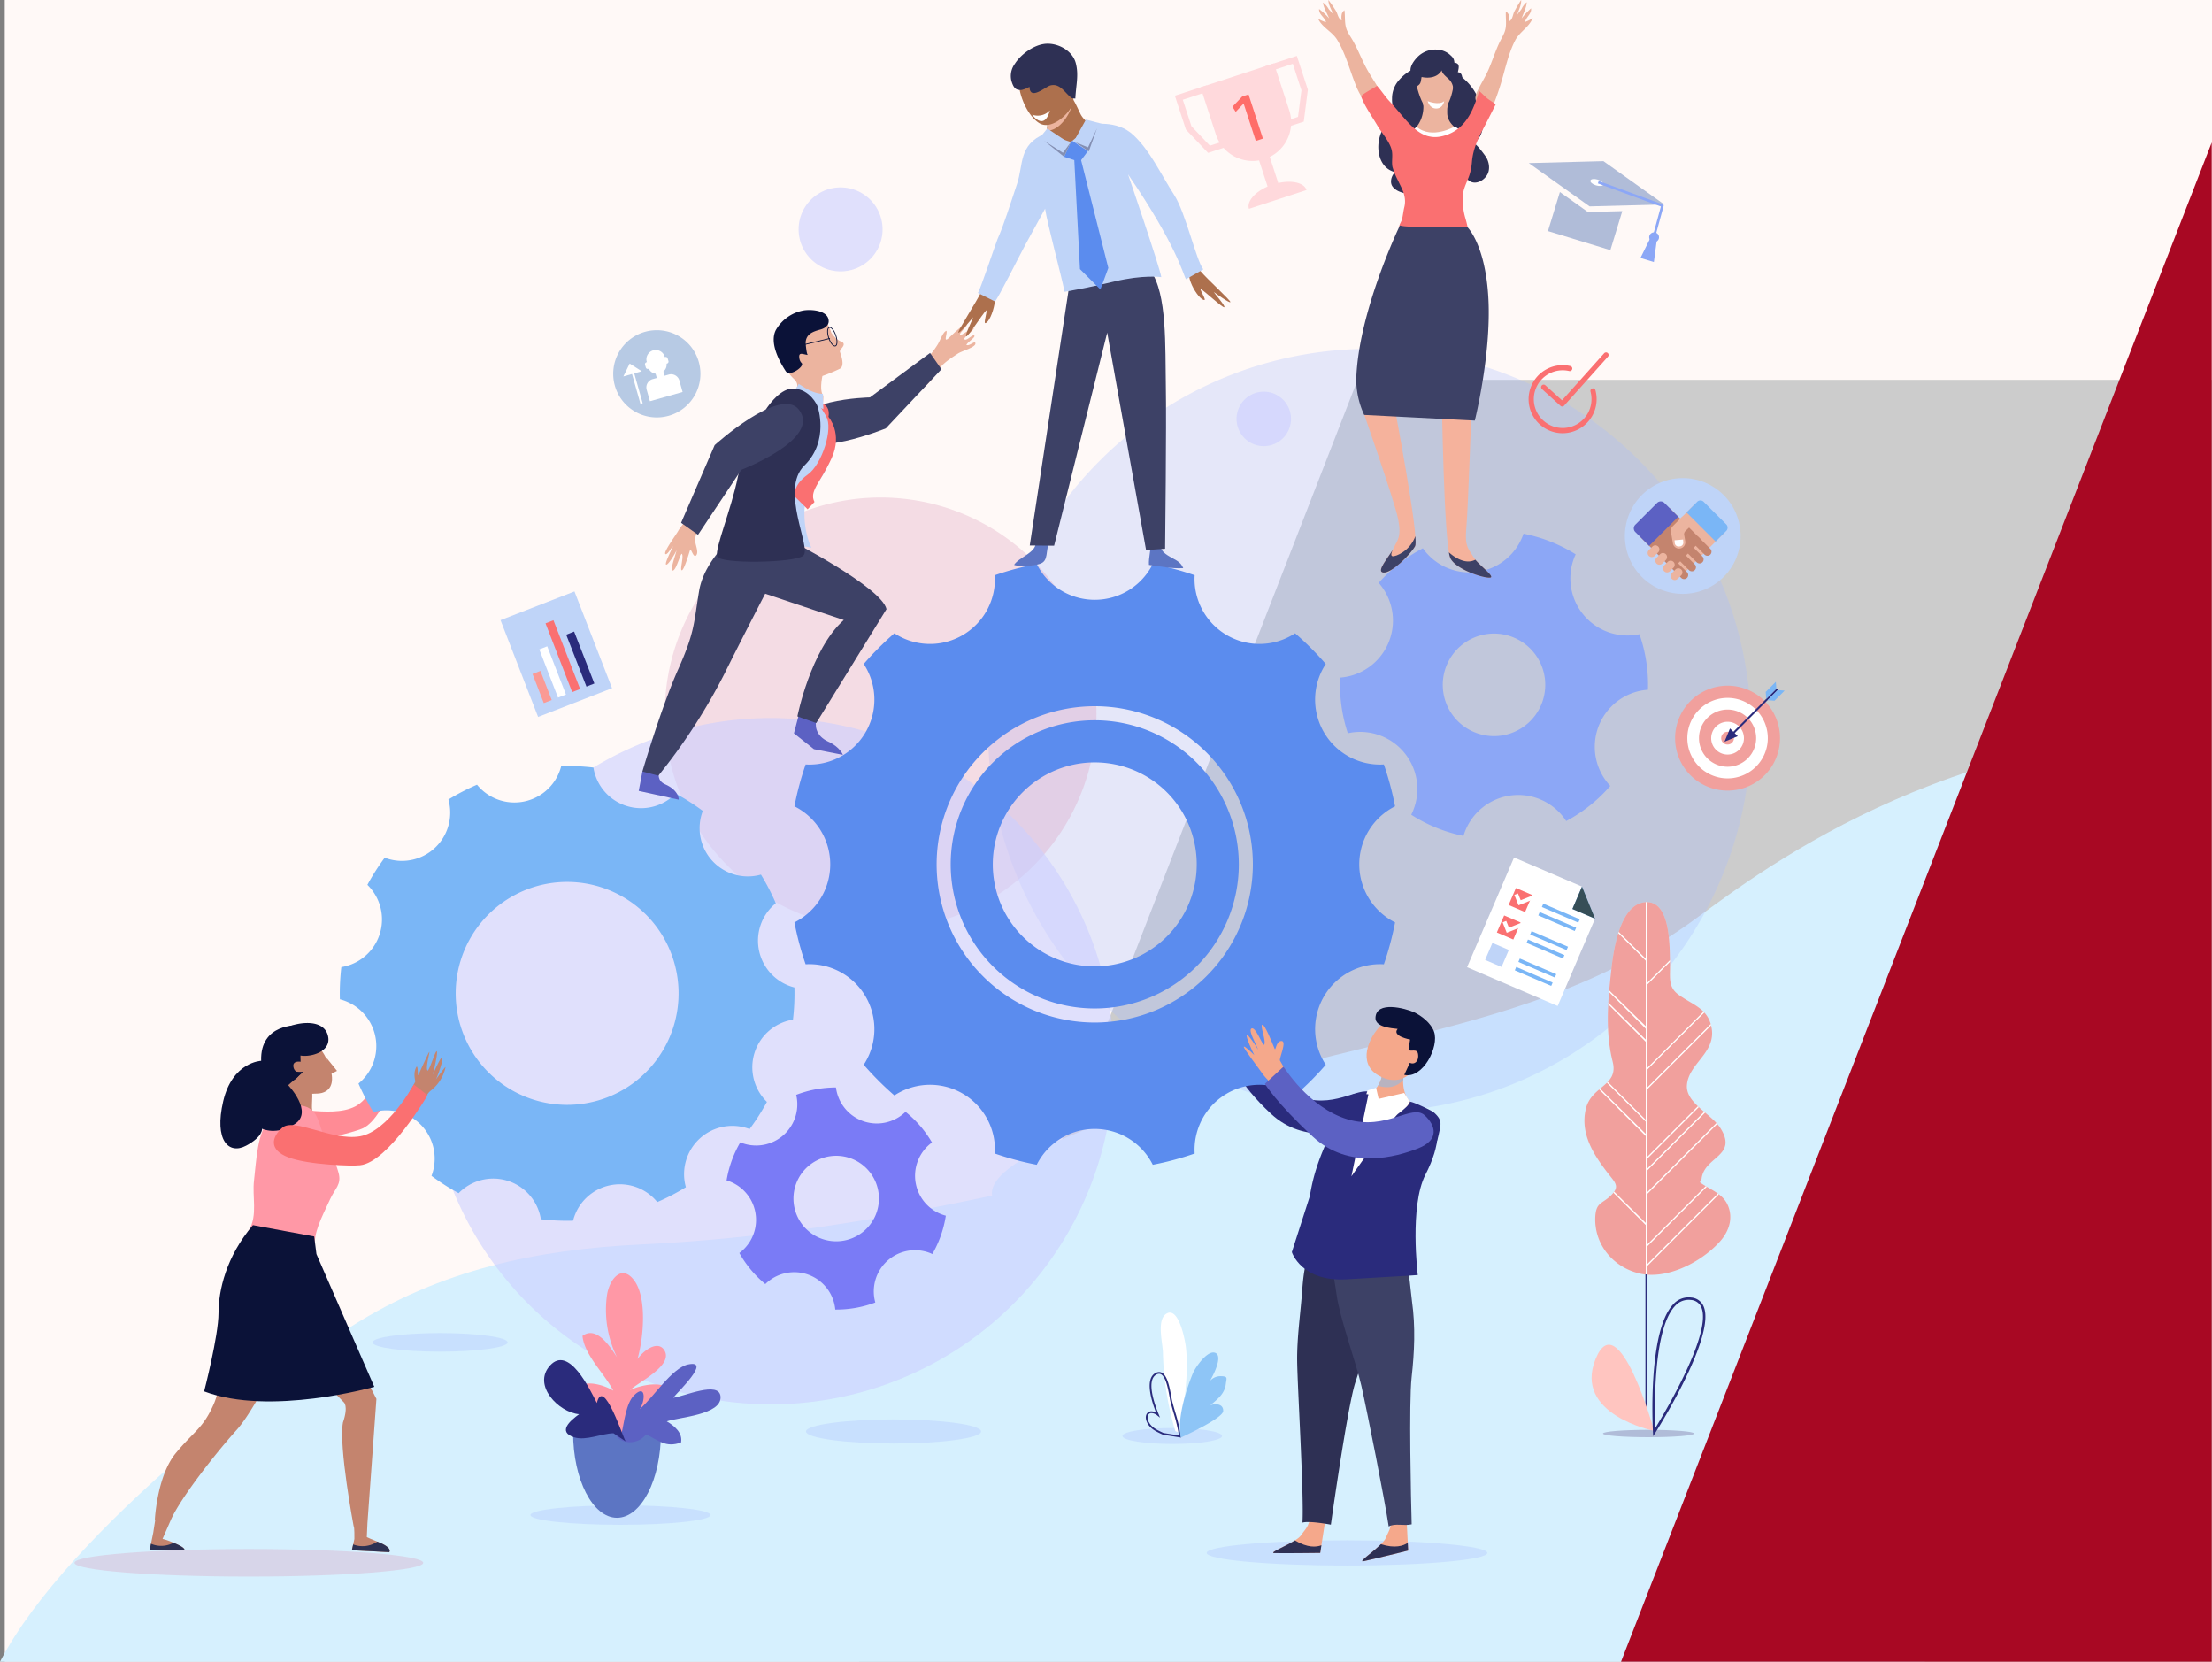
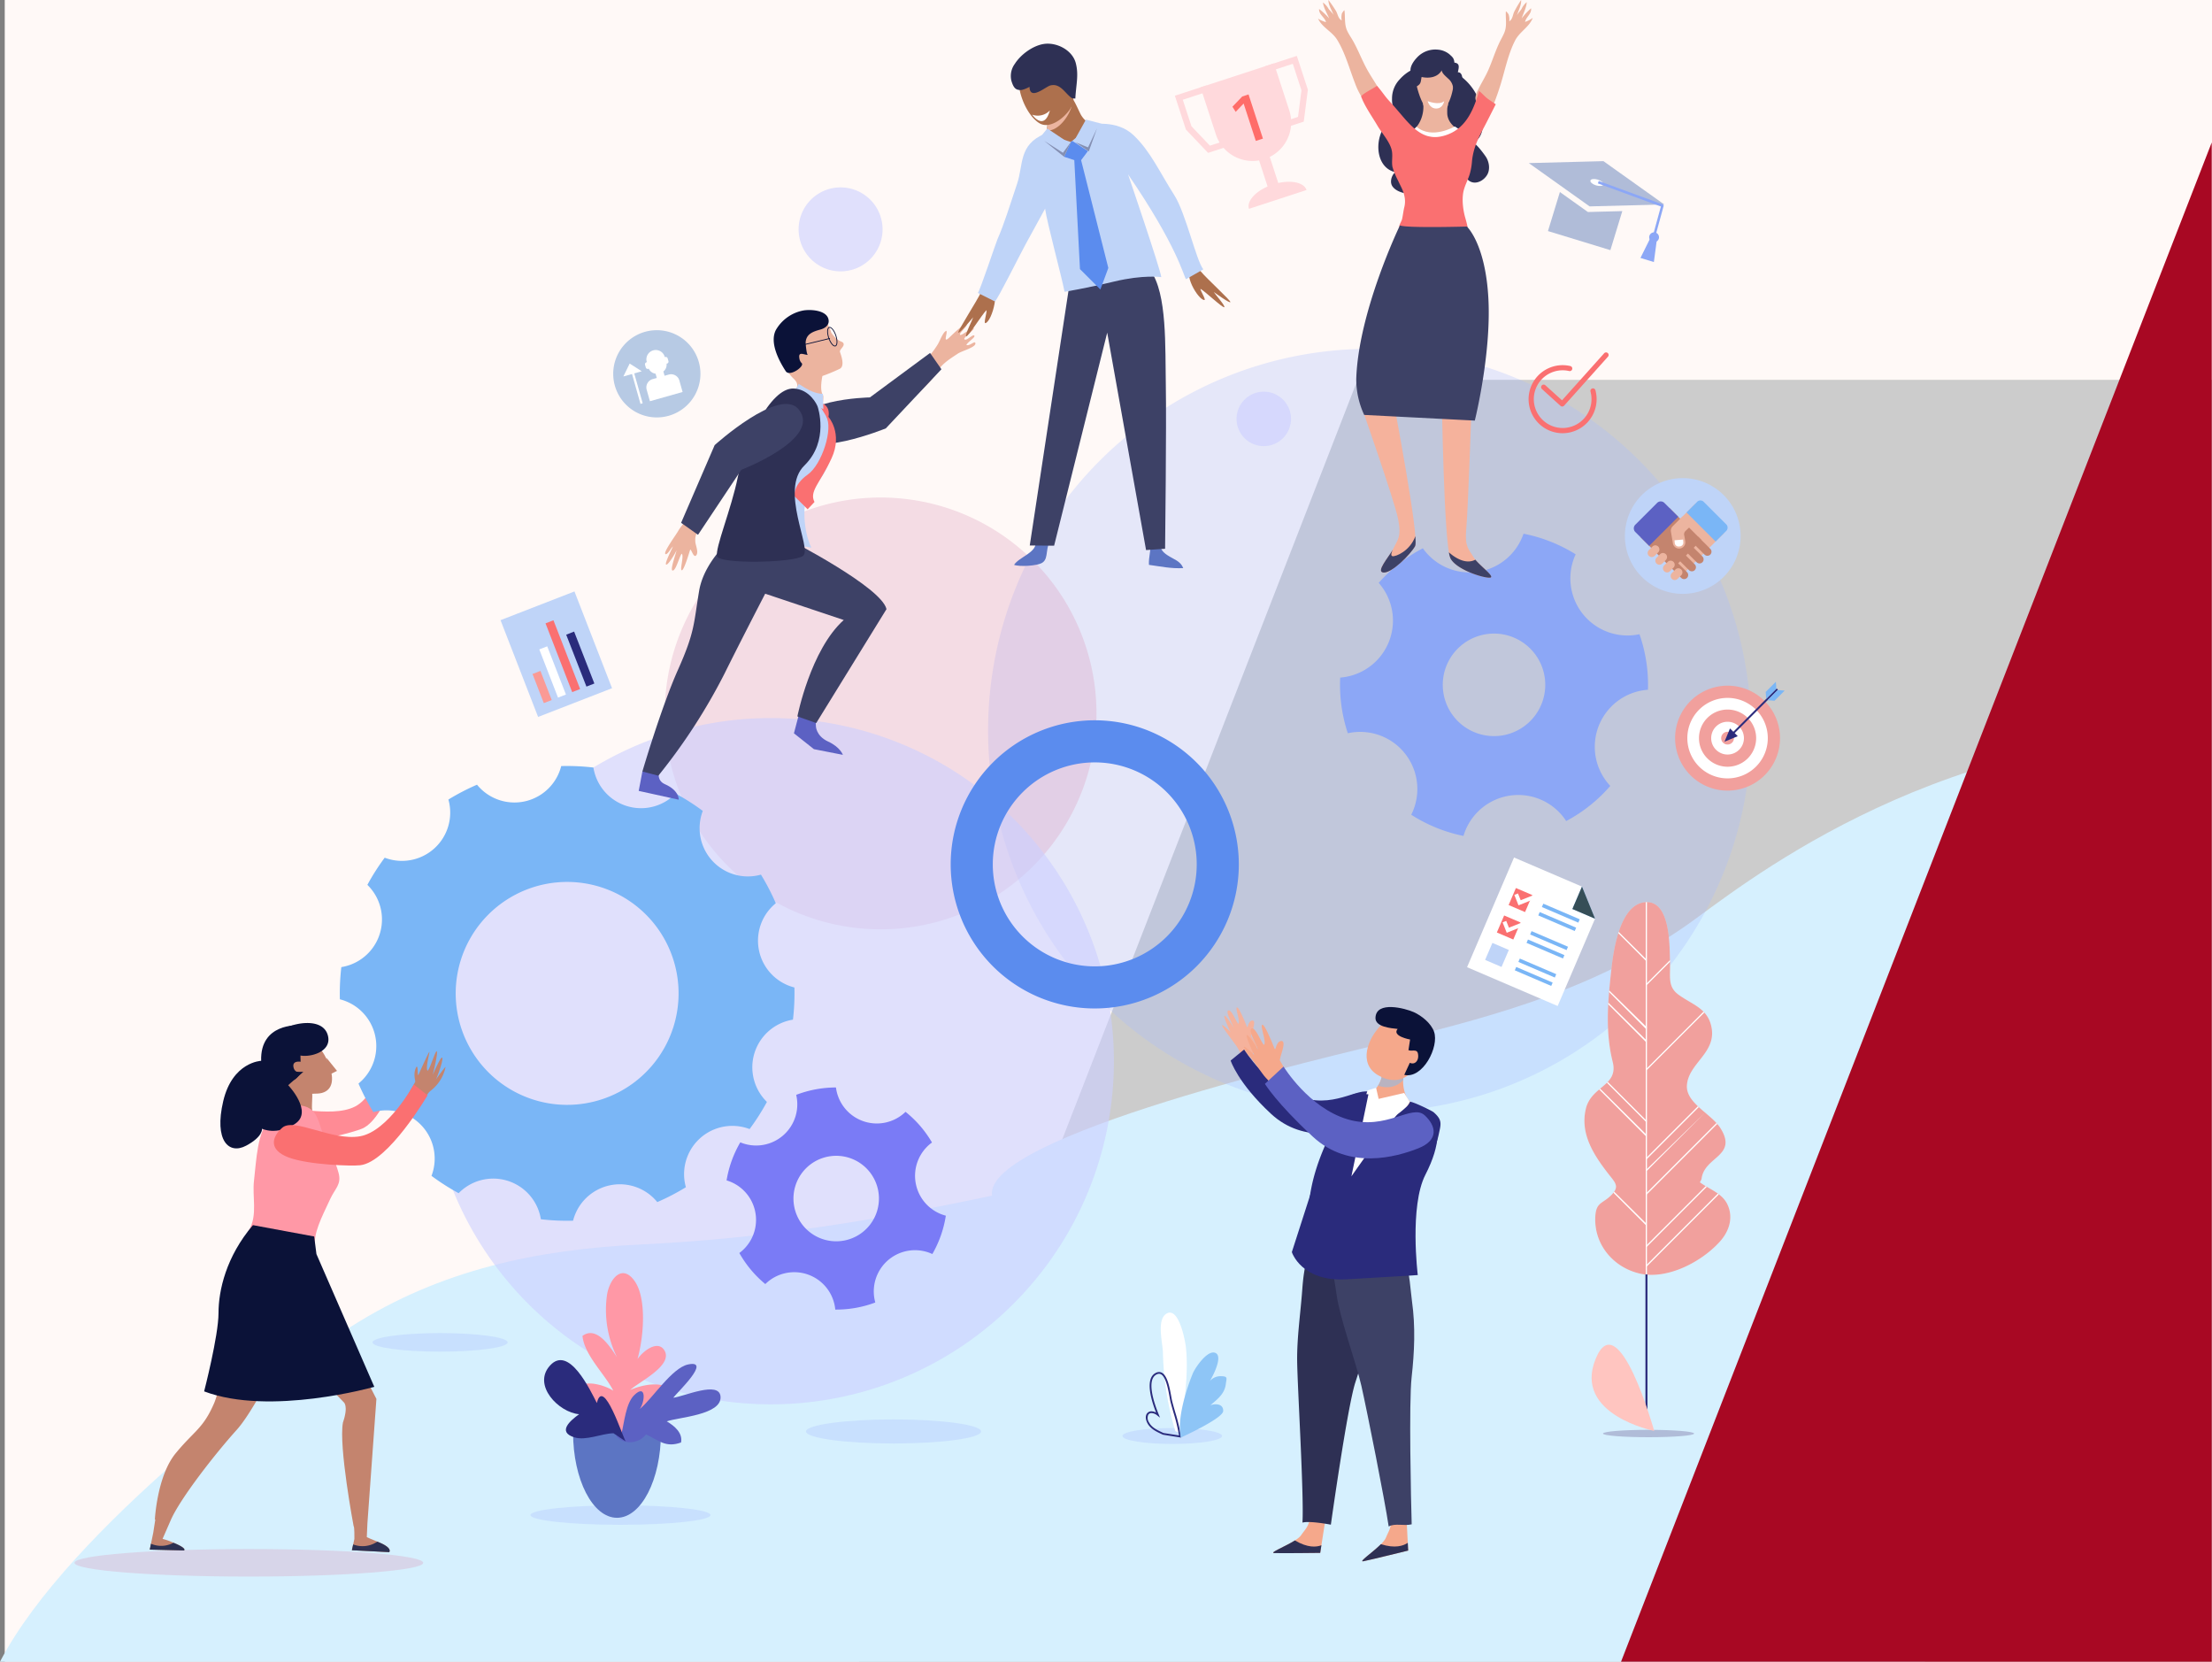
<svg xmlns="http://www.w3.org/2000/svg" width="932" height="700" viewBox="0 0 932 700">
  <rect x="0" y="0" width="932" height="700" fill="#808080" stroke="none" />
  <defs>
    <clipPath id="clip-path">
      <rect id="Rectangle_588" data-name="Rectangle 588" width="810.985" height="700" fill="none" />
    </clipPath>
    <clipPath id="clip-path-2">
      <rect id="Rectangle_582" data-name="Rectangle 582" width="321.482" height="321.481" fill="none" />
    </clipPath>
    <clipPath id="clip-path-3">
      <rect id="Rectangle_583" data-name="Rectangle 583" width="181.901" height="181.899" fill="none" />
    </clipPath>
    <clipPath id="clip-path-4">
      <rect id="Rectangle_584" data-name="Rectangle 584" width="73.8" height="10.151" fill="none" />
    </clipPath>
    <clipPath id="clip-path-5">
      <rect id="Rectangle_585" data-name="Rectangle 585" width="56.934" height="7.831" fill="none" />
    </clipPath>
    <clipPath id="clip-path-6">
      <rect id="Rectangle_586" data-name="Rectangle 586" width="146.941" height="11.613" fill="none" />
    </clipPath>
    <clipPath id="clip-path-7">
      <rect id="Rectangle_587" data-name="Rectangle 587" width="289.096" height="289.093" fill="none" />
    </clipPath>
    <clipPath id="clip-path-9">
      <rect id="Rectangle_599" data-name="Rectangle 599" width="118.279" height="10.613" fill="none" />
    </clipPath>
    <clipPath id="clip-path-10">
      <rect id="Rectangle_600" data-name="Rectangle 600" width="10.704" height="5.45" fill="none" />
    </clipPath>
    <clipPath id="clip-path-11">
      <rect id="Rectangle_601" data-name="Rectangle 601" width="10.437" height="13.862" fill="none" />
    </clipPath>
    <clipPath id="clip-path-12">
      <rect id="Rectangle_602" data-name="Rectangle 602" width="10.5" height="11.318" fill="none" />
    </clipPath>
    <clipPath id="clip-path-13">
      <rect id="Rectangle_603" data-name="Rectangle 603" width="41.986" height="6.722" fill="none" />
    </clipPath>
    <clipPath id="clip-path-14">
      <rect id="Rectangle_604" data-name="Rectangle 604" width="61.464" height="157" fill="none" />
    </clipPath>
    <clipPath id="clip-path-15">
      <rect id="Rectangle_607" data-name="Rectangle 607" width="75.871" height="8.226" fill="none" />
    </clipPath>
    <clipPath id="clip-path-16">
      <rect id="Rectangle_611" data-name="Rectangle 611" width="22.945" height="22.945" fill="none" />
    </clipPath>
    <clipPath id="clip-path-17">
      <rect id="Rectangle_612" data-name="Rectangle 612" width="35.373" height="35.373" fill="none" />
    </clipPath>
  </defs>
  <g id="hr-overview-illustrator" transform="translate(-508 -180)">
    <rect id="Rectangle_617" data-name="Rectangle 617" width="930" height="700" transform="translate(510 180)" fill="#fff9f7" />
    <path id="Union_13" data-name="Union 13" d="M-10570,540V0h360V540Zm-210,0,210-540V540Z" transform="translate(11650 340)" fill="#ccc" />
    <g id="Group_1079" data-name="Group 1079" transform="translate(508 180)">
      <g id="Group_1080" data-name="Group 1080">
        <g id="Group_1028" data-name="Group 1028">
          <g id="Group_1081" data-name="Group 1081">
            <path id="Path_181" data-name="Path 181" d="M810.985,498.927l120-391.292c-120,0-199.8,66.667-219.994,80.8-37.61,26.312-78.724,37.876-122.7,48.7-27.657,6.8-174.132,40.309-170.3,65.456-50.31,10.69-96.5,18.1-147.972,20.576-43.667,2.094-84.395,10.632-121.829,34.429C122.208,374.1,29.025,443.058,0,498.927Z" transform="translate(0 201.074)" fill="#d6f0fe" />
          </g>
        </g>
        <g id="Group_1048" data-name="Group 1048">
          <g id="Group_1047" data-name="Group 1047" clip-path="url(#clip-path)">
            <g id="Group_1031" data-name="Group 1031" transform="translate(416.32 146.954)" opacity="0.3">
              <g id="Group_1030" data-name="Group 1030">
                <g id="Group_1029" data-name="Group 1029" clip-path="url(#clip-path-2)">
                  <path id="Path_182" data-name="Path 182" d="M466.636,212A160.741,160.741,0,1,1,305.912,51.237,160.72,160.72,0,0,1,466.636,212" transform="translate(-145.154 -51.237)" fill="#a8bcff" />
                </g>
              </g>
            </g>
            <g id="Group_1034" data-name="Group 1034" transform="translate(280.085 209.577)" opacity="0.3">
              <g id="Group_1033" data-name="Group 1033">
                <g id="Group_1032" data-name="Group 1032" clip-path="url(#clip-path-3)">
                  <path id="Path_183" data-name="Path 183" d="M279.556,164.031a90.951,90.951,0,1,1-90.94-90.96,90.937,90.937,0,0,1,90.94,90.96" transform="translate(-97.655 -73.071)" fill="#da97b8" />
                </g>
              </g>
            </g>
            <g id="Group_1037" data-name="Group 1037" transform="translate(339.575 597.924)" opacity="0.3">
              <g id="Group_1036" data-name="Group 1036">
                <g id="Group_1035" data-name="Group 1035" clip-path="url(#clip-path-4)">
                  <path id="Path_184" data-name="Path 184" d="M192.194,213.552c0,2.8-16.52,5.071-36.89,5.071s-36.907-2.274-36.907-5.071,16.529-5.079,36.907-5.079,36.89,2.272,36.89,5.079" transform="translate(-118.394 -208.47)" fill="#a8bcff" />
                </g>
              </g>
            </g>
            <g id="Group_1040" data-name="Group 1040" transform="translate(156.957 561.557)" opacity="0.3">
              <g id="Group_1039" data-name="Group 1039">
                <g id="Group_1038" data-name="Group 1038" clip-path="url(#clip-path-5)">
                  <path id="Path_185" data-name="Path 185" d="M111.659,199.714c0,2.157-12.743,3.909-28.46,3.909s-28.475-1.752-28.475-3.909,12.755-3.921,28.475-3.921,28.46,1.752,28.46,3.921" transform="translate(-54.726 -195.791)" fill="#a8bcff" />
                </g>
              </g>
            </g>
            <g id="Group_1043" data-name="Group 1043" transform="translate(31.384 652.525)" opacity="0.3">
              <g id="Group_1042" data-name="Group 1042">
                <g id="Group_1041" data-name="Group 1041" clip-path="url(#clip-path-6)">
                  <path id="Path_186" data-name="Path 186" d="M157.883,233.318c0,3.2-32.889,5.8-73.458,5.8s-73.481-2.6-73.481-5.8,32.912-5.808,73.481-5.808,73.458,2.6,73.458,5.808" transform="translate(-10.941 -227.508)" fill="#da97b8" />
                </g>
              </g>
            </g>
            <g id="Group_1046" data-name="Group 1046" transform="translate(180.241 302.484)" opacity="0.6">
              <g id="Group_1045" data-name="Group 1045">
                <g id="Group_1044" data-name="Group 1044" clip-path="url(#clip-path-7)">
                  <path id="Path_187" data-name="Path 187" d="M351.938,250.012A144.548,144.548,0,1,1,207.391,105.464,144.547,144.547,0,0,1,351.938,250.012" transform="translate(-62.842 -105.464)" fill="#cbcfff" />
                </g>
              </g>
            </g>
          </g>
        </g>
        <rect id="Rectangle_589" data-name="Rectangle 589" width="33.428" height="43.739" transform="matrix(0.932, -0.362, 0.362, 0.932, 210.889, 261.245)" fill="#bfd4f8" />
        <rect id="Rectangle_590" data-name="Rectangle 590" width="3.581" height="13.165" transform="matrix(0.932, -0.361, 0.361, 0.932, 224.37, 283.912)" fill="#fa9a95" />
        <rect id="Rectangle_591" data-name="Rectangle 591" width="3.585" height="21.785" transform="matrix(0.932, -0.362, 0.362, 0.932, 227.224, 273.563)" fill="#fff" />
        <path id="Path_188" data-name="Path 188" d="M94.718,120.073l-3.347,1.291L80.14,92.4l3.336-1.3Z" transform="translate(149.711 170.185)" fill="#fa7071" />
        <rect id="Rectangle_592" data-name="Rectangle 592" width="3.584" height="23.477" transform="translate(238.558 267.358) rotate(-21.308)" fill="#2a2b7c" />
        <path id="Path_189" data-name="Path 189" d="M253.689,188.5l-38.172-16.348,19.79-46.208,28.63,12.264,5.5,13.512Z" transform="translate(402.613 235.279)" fill="#fff" />
        <path id="Path_190" data-name="Path 190" d="M230.992,139.645l9.539,4.084-5.5-13.509Z" transform="translate(431.522 243.268)" fill="#7ab6f6" />
        <rect id="Rectangle_593" data-name="Rectangle 593" width="1.539" height="16.704" transform="translate(649.649 382.09) rotate(-66.816)" fill="#7ab6f6" />
        <path id="Path_191" data-name="Path 191" d="M241.333,141.949l-15.353-6.577.6-1.414,15.353,6.577Z" transform="translate(422.159 250.251)" fill="#7ab6f6" />
        <rect id="Rectangle_594" data-name="Rectangle 594" width="7.794" height="7.533" transform="translate(635.638 381.248) rotate(-66.822)" fill="#fa7071" />
        <path id="Path_192" data-name="Path 192" d="M229.932,132.165l-4.793,1.916-1.144-2.857-1.532.611,1.147,2.86-.011,0,.614,1.532,6.333-2.535Z" transform="translate(415.589 245.144)" fill="#fff" />
        <path id="Path_193" data-name="Path 193" d="M240.133,144.748l-15.35-6.577.6-1.414,15.356,6.577Z" transform="translate(419.922 255.479)" fill="#7ab6f6" />
        <path id="Path_194" data-name="Path 194" d="M239.608,145.98l-15.356-6.574.611-1.417,15.353,6.577Z" transform="translate(418.931 257.781)" fill="#7ab6f6" />
        <rect id="Rectangle_595" data-name="Rectangle 595" width="7.795" height="7.535" transform="translate(630.684 392.808) rotate(-66.822)" fill="#fa7071" />
        <path id="Path_195" data-name="Path 195" d="M228.2,136.2l-4.793,1.916-1.141-2.857-1.532.614,1.142,2.857-.009,0,.611,1.532,6.333-2.533Z" transform="translate(412.366 252.673)" fill="#fff" />
        <rect id="Rectangle_596" data-name="Rectangle 596" width="1.537" height="16.704" transform="translate(639.75 405.209) rotate(-66.816)" fill="#7ab6f6" />
        <rect id="Rectangle_597" data-name="Rectangle 597" width="1.537" height="16.702" transform="matrix(0.394, -0.919, 0.919, 0.394, 638.238, 408.743)" fill="#7ab6f6" />
        <rect id="Rectangle_598" data-name="Rectangle 598" width="7.792" height="7.533" transform="translate(625.734 404.364) rotate(-66.793)" fill="#bfd4f8" />
        <path id="Path_196" data-name="Path 196" d="M230.992,139.645l9.539,4.084-5.5-13.509Z" transform="translate(431.522 243.268)" fill="#364e57" />
        <g id="Group_1077" data-name="Group 1077">
          <g id="Group_1076" data-name="Group 1076" clip-path="url(#clip-path)">
            <path id="Path_197" data-name="Path 197" d="M238.888,82.3a14.332,14.332,0,1,1,3.184-28.306,1.078,1.078,0,1,1-.476,2.1,12.155,12.155,0,1,0,9.052,8.7,1.077,1.077,0,1,1,2.079-.559A14.348,14.348,0,0,1,238.888,82.3" transform="translate(419.498 100.191)" fill="#fa7071" />
            <path id="Path_198" data-name="Path 198" d="M235.288,74.53a1.06,1.06,0,0,1-.723-.278l-7.816-7.073a1.075,1.075,0,1,1,1.443-1.595l7.015,6.341,17.731-19.8a1.077,1.077,0,1,1,1.606,1.434l-18.454,20.61a1.1,1.1,0,0,1-.749.356Z" transform="translate(422.932 96.714)" fill="#fa7071" />
            <path id="Path_199" data-name="Path 199" d="M67.935,160.01c-.344,1.709-2.515,3-3.046,4.727a63.631,63.631,0,0,0-2.406,8.32c-1.62-1.1-1.649-2.355-3.324-3.43-2.257-1.451-2.306-1.661-1.686-4.265.31-1.279.637-2.61.878-3.921.083-.419-1.744-2.6-1.446-5.553s1.758,3.485,1.9,2.392c.447-3.4,1.348-10.168,1.58-10.6.3-.571.315,7.311,1.675,7.761.708-1.345.622-9.651,1.322-8.906s1.124,8.191,1.193,9.935c.138-.949,1.021-8.943,1.787-7.979s.293,8.34.06,9.471c.141-.39,2.243-6.594,2.378-6.152s-.677,7.265-.863,8.2" transform="translate(106.243 273.653)" fill="#c4846e" />
            <path id="Path_200" data-name="Path 200" d="M41.811,185.633c-3.06,4.959-2.92,10.569,6.144,11.18,9.06.594,26.6-4.162,29.843-5.576,10.991-4.615,18.671-36.445,18.671-36.445l-6.863-2.656s-4.044,24.37-14.785,29.791-29.484-2-33.009,3.706" transform="translate(74.758 284.209)" fill="#ff8b95" />
            <path id="Path_201" data-name="Path 201" d="M132.336,81.972c.565-.482.25-1.437.6-1.8,2.025-2.054,5.025-3.752,6.949-5.92,3.1-3.482,6.545-7.173,9.955-10.328a37.254,37.254,0,0,0,6.456-7.859c.866-1.377,2.142-5.154,3.594-5.679.668.806-1.678,5.647,1.251,2.834,2.229-2.137,6.284-6.014,7.222-5.57s-3.1,3.577-2.722,4.394,5.306-3.479,5.791-2.814-4.38,3.972-3.969,4.658c.7,1.176,3.536-2.191,4.193-1.491s-2.544,2.484-3.341,3.932c1.339.743,3.84-2.2,3.815-.556s-5.61,3.046-7.371,4.216c-3.232,2.14-6.752,4.262-8.682,7.621-3.152,5.51-9.425,9.789-13.7,14.475-3.129,3.433-10.434,5.647-13.747,8.693-1.718-.711-.009-1.7-.293-3.665-.212-1.5,2.194-3.571,4-5.145" transform="translate(238.842 88.96)" fill="#ecb49f" />
            <path id="Path_202" data-name="Path 202" d="M177.835,58.71l-4.781-6.872L147.705,70.567s-35.011.668-30.1,15.049c3.9,11.447,36.815-2.011,36.815-2.011Z" transform="translate(218.818 96.84)" fill="#3d4166" />
            <path id="Path_203" data-name="Path 203" d="M326.6,144.124a64.567,64.567,0,0,0-3.577-23.4A24.067,24.067,0,0,1,296.14,87.069a64.923,64.923,0,0,0-21.97-8.682,24.064,24.064,0,0,1-42.414,6.144,64.863,64.863,0,0,0-18.6,14.564A24.072,24.072,0,0,1,196.928,139a64.974,64.974,0,0,0,3.209,23.447,24.074,24.074,0,0,1,26.722,34.331,64.571,64.571,0,0,0,22.007,8.92,24.072,24.072,0,0,1,43.283-6.267,64.625,64.625,0,0,0,18.574-14.8A24.078,24.078,0,0,1,326.6,144.124m-57.89,18.365a21.593,21.593,0,1,1,13.463-27.414,21.6,21.6,0,0,1-13.463,27.414" transform="translate(367.748 146.437)" fill="#8ca7f6" />
            <path id="Path_204" data-name="Path 204" d="M186.433,200.052a17.36,17.36,0,0,1,6.855-17.154,47.466,47.466,0,0,0-4.729-6.686,46.977,46.977,0,0,0-6.422-6.232,17.354,17.354,0,0,1-29.312-10.259,46.948,46.948,0,0,0-16.753,3.109,17.348,17.348,0,0,1-23.553,20.005,46.938,46.938,0,0,0-5.782,16.03,17.357,17.357,0,0,1,5.381,30.591,46.766,46.766,0,0,0,10.939,13.084,17.362,17.362,0,0,1,29.481,10.741A46.654,46.654,0,0,0,169.4,250.3a17.362,17.362,0,0,1,24.041-20.415,46.685,46.685,0,0,0,5.676-16.153,17.335,17.335,0,0,1-12.68-13.675m-19.523,17.8a18.008,18.008,0,1,1-2.639-25.326,18.008,18.008,0,0,1,2.639,25.326" transform="translate(199.396 298.377)" fill="#7a7bf6" />
            <path id="Path_205" data-name="Path 205" d="M179.536,155.459c-.33.333,5.286,7.589,6.232,9.009a49.221,49.221,0,0,1,3.39,6.6c1.167-1.443,2.478-2.762,3.7-4.2,1.643-1.925,1.629-2.137.353-4.322-.453-.771-.929-1.569-1.374-2.375-.364-.663,2.49-6.683.519-6.683s-1.9,3.749-2.375,2.558c-1.2-2.989-3.316-8.034-4.1-8.082-1.093-.066,1.575,6.095.476,6.881-1.01-1.027-2.888-6.227-4.2-5.6s1.79,5.624,2.206,7.222c-.387-.826-3.519-5.607-3.846-4.95s2.065,5.84,2.581,6.8c-.229-.318-.751-.663-1.027-1.03.235.313-2.214-2.157-2.541-1.83" transform="translate(335.37 276.42)" fill="#f5b29c" />
            <path id="Path_206" data-name="Path 206" d="M240.985,172.961c4.3,3.972,5.782,9.531-2.564,12.8s-26.6,8.487-40.644-4.549-16.991-22.426-16.991-22.426l5.685-4.644s9.7,15.9,24.729,20.367,24.841-6.109,29.785-1.552" transform="translate(337.731 287.964)" fill="#2a2b7c" />
-             <path id="Path_207" data-name="Path 207" d="M354.688,209.374a27.383,27.383,0,0,1,15.086-24.454,127.675,127.675,0,0,0-4.721-17.645,27.355,27.355,0,0,1-24.474-42.322,129.347,129.347,0,0,0-12.924-12.924,27.355,27.355,0,0,1-42.319-24.471,128.427,128.427,0,0,0-17.648-4.724,27.35,27.35,0,0,1-48.9,0,128.425,128.425,0,0,0-17.648,4.724,27.36,27.36,0,0,1-42.325,24.474A130.15,130.15,0,0,0,145.9,124.951a27.359,27.359,0,0,1-24.474,42.328,128.345,128.345,0,0,0-4.724,17.642,27.352,27.352,0,0,1,0,48.9,128.748,128.748,0,0,0,4.721,17.642A27.358,27.358,0,0,1,145.9,293.791a129.865,129.865,0,0,0,12.918,12.921,27.361,27.361,0,0,1,42.331,24.474,128.231,128.231,0,0,0,17.642,4.724,27.352,27.352,0,0,1,48.9,0,127.633,127.633,0,0,0,17.648-4.729,27.357,27.357,0,0,1,42.325-24.468,129.648,129.648,0,0,0,12.921-12.927,27.355,27.355,0,0,1,24.474-42.322,128.445,128.445,0,0,0,4.721-17.642,27.387,27.387,0,0,1-15.089-24.448M243.244,275.995a66.622,66.622,0,1,1,66.618-66.621,66.7,66.7,0,0,1-66.618,66.621" transform="translate(218.019 154.746)" fill="#5b8cee" />
            <path id="Path_208" data-name="Path 208" d="M200.357,105.79a60.7,60.7,0,1,0,60.7,60.7,60.764,60.764,0,0,0-60.7-60.7m0,103.663a42.962,42.962,0,1,1,42.962-42.962,42.965,42.965,0,0,1-42.962,42.962" transform="translate(260.906 197.629)" fill="#5b8cee" />
            <path id="Path_209" data-name="Path 209" d="M224.676,233.3a20.346,20.346,0,0,1,16.17-13.942,94.069,94.069,0,0,0,.617-13.56,20.33,20.33,0,0,1-7.841-35.479,96.612,96.612,0,0,0-6.258-12.058,20.331,20.331,0,0,1-24.5-26.837,96.017,96.017,0,0,0-11.441-7.305,20.329,20.329,0,0,1-34.65-10.971,95.375,95.375,0,0,0-13.563-.614,20.331,20.331,0,0,1-35.479,7.844,97.138,97.138,0,0,0-12.055,6.255,20.333,20.333,0,0,1-26.837,24.5,94.849,94.849,0,0,0-7.305,11.441,20.331,20.331,0,0,1-10.973,34.647,95.757,95.757,0,0,0-.614,13.56,20.333,20.333,0,0,1,7.844,35.487,95.761,95.761,0,0,0,6.261,12.049,20.337,20.337,0,0,1,24.5,26.84,95.328,95.328,0,0,0,11.441,7.305,20.332,20.332,0,0,1,34.647,10.971,95.376,95.376,0,0,0,13.563.614,20.333,20.333,0,0,1,35.479-7.844,95.976,95.976,0,0,0,12.055-6.258,20.336,20.336,0,0,1,26.843-24.5,95.955,95.955,0,0,0,7.3-11.438,20.356,20.356,0,0,1-5.206-20.711M131.533,253.06a46.954,46.954,0,1,1,58.937-30.591,46.958,46.958,0,0,1-58.937,30.591" transform="translate(93.253 210.173)" fill="#7ab6f6" />
            <path id="Path_210" data-name="Path 210" d="M97.745,91.861c-.5-1.1,4.649-8.088,5.478-9.594,1.228-2.223,3.554-4.216,4.437-6.585,1.3,1.351,1.13,2.214,2.478,3.548,1.821,1.8,1.827,2,.737,4.314a6.279,6.279,0,0,0-.459,2.865c-.086,1.664,1.583,4.689.39,6.135s-2.24-3.425-2.616-2.186c-.938,3.106-2.621,8.366-3.41,8.481-1.09.161,1.053-6.264-.118-6.955-.926,1.116-2.378,7.021-3.734,7.073s1.308-6.886,1.586-8.524c-.315.863-3.393,6.161-4.334,6.023s2.467-6.766,2.9-7.778c-.2.338-.7.731-.941,1.124.206-.336-1.9,3.158-2.4,2.059" transform="translate(182.536 141.383)" fill="#ecb49f" />
            <path id="Path_211" data-name="Path 211" d="M95.382,117.493l-1.552,8.174,16.856,3.708s.3-3.863-5.814-6.534.2-11.768.2-11.768Z" transform="translate(175.286 207.5)" fill="#5c61c3" />
            <path id="Path_212" data-name="Path 212" d="M128.642,46.018s5.834-1.073,8.7,8.243c3.1,4.388,4.773,3.313,5.18,4.586s-1.821,2.5-1.514,3.513,2.251,5.828-.04,7.073a73.469,73.469,0,0,1-7.365,3.057s-1.311,5.854.235,8.048c.734,1.041-1.684,10,.921,13.664,2.88,4.058-15.95-13.621-15.95-13.621s7.371-2.61,2.59-7.047-17.232-25.954,7.242-27.517" transform="translate(212.909 85.898)" fill="#ecb49f" />
            <path id="Path_213" data-name="Path 213" d="M133.327,56.95c2.272-.869,7.81,10.193,9.413,6.686,14.011,23.894-5.217,35.444-6.333,41.063s-.272,14.126,2.472,19.713c0,0-7.976-1.761-12.445-.413s-20.381-10.124-17.4-15.706A100.05,100.05,0,0,0,114.5,94.247c2.134-7.274,3.075-13.684,4.824-20.868s8.731-14.4,14.008-16.429" transform="translate(203 106.298)" fill="#bfd4f8" />
            <path id="Path_214" data-name="Path 214" d="M125.021,56.18c-.929.313-2.246-1.23-3.006-3.508-.7-2.085-.657-3.984.092-4.509a.7.7,0,0,1,.207-.1c.921-.307,2.237,1.233,3,3.511.7,2.085.66,3.975-.086,4.506a.772.772,0,0,1-.206.1m-2.687-3.617c.74,2.206,1.956,3.511,2.578,3.3s.835-1.93.086-4.185c-.751-2.237-1.933-3.513-2.578-3.3a.5.5,0,0,0-.123.066c-.534.373-.66,2.019.037,4.121" transform="translate(227.01 89.71)" fill="#0b1238" />
            <path id="Path_215" data-name="Path 215" d="M129.5,49.972l-.083-.327-11.536,2.791.086.33Z" transform="translate(220.223 92.742)" fill="#0b1238" />
            <path id="Path_216" data-name="Path 216" d="M134.754,78.2s-14.16,10.715-16.48,24.611-1.75,17.206-8.894,33.21-15.009,42.884-15.009,42.884l6.711,1.77a245.15,245.15,0,0,0,27.887-43C139.383,116.659,156.7,83.661,156.7,83.661Z" transform="translate(176.297 146.087)" fill="#3d4166" />
            <path id="Path_217" data-name="Path 217" d="M119.781,103.53,116.632,115.5l8.424,6.68,12.2,2.389s-1.107-3.252-6.244-5.613-5.131-6.531-5.131-6.531l-.2-4.228Z" transform="translate(217.883 193.407)" fill="#5c61c3" />
            <path id="Path_218" data-name="Path 218" d="M130.462,79.361s38.464,19.756,40.532,28.982l-29.6,47.987-7.945-2.794s5.544-28.1,19.541-40.61L109.011,98.2s-6.247-18.454,21.451-18.844" transform="translate(202.519 148.256)" fill="#3d4166" />
            <path id="Path_219" data-name="Path 219" d="M120.4,60.163l2.971,4.9.76-.066s1.173-4.388-2.991-5.8Z" transform="translate(224.92 110.586)" fill="#fa7071" />
            <path id="Path_220" data-name="Path 220" d="M131.07,61.324s6.175,6.958,1.325,17.453-9.542,13.951-7.2,18.431l-2.888,3.069-5.6-5.524s-.559-4.724,5.59-9.058,10.916-19.758,7.767-24.534Z" transform="translate(217.981 114.256)" fill="#fa7071" />
            <path id="Path_221" data-name="Path 221" d="M118.9,56.605c-.992-1.425,4.836,4.01,10.271,4l.192,6.465-12.912-6.4Z" transform="translate(217.545 105.3)" fill="#bfd4f8" />
            <path id="Path_222" data-name="Path 222" d="M136.8,50.651c-.247,1.672-1.867,2.662-3.436,3.095-2.963.82-5.923,1.755-6.235,5.28-.057.691.407,5.389.929,5.432-1.947-.163-4.061-1.552-3.585,1.4a3.412,3.412,0,0,0,.958,2.022c1.423,1.314-5.048,5.949-6.691,3.43-3.037-4.649-6.878-12.184-4.147-17.4a16.977,16.977,0,0,1,11.082-8.091c3.063-.7,10.83-.381,11.143,4.173a2.924,2.924,0,0,1-.017.657" transform="translate(212.329 85.066)" fill="#0b1238" />
            <path id="Path_223" data-name="Path 223" d="M147.78,64.737s5,14.409-5.593,24.743,3.287,34.994-.513,38.034-35.249,3.551-36.262.252,5.983-19.793,8.745-33.52,13.434-37.618,23.507-37.177c6.812.3,9.884,6.855,10.116,7.666" transform="translate(196.736 106.604)" fill="#2e3054" />
            <path id="Path_224" data-name="Path 224" d="M100.057,109.4l7.127,5.051,18.23-27.371s34.1-13.076,24.2-25.443c-7.893-9.843-35.416,15.035-35.416,15.035Z" transform="translate(186.919 110.837)" fill="#3d4166" />
            <g id="Group_1051" data-name="Group 1051" transform="translate(508.404 648.861)" opacity="0.3">
              <g id="Group_1050" data-name="Group 1050">
                <g id="Group_1049" data-name="Group 1049" clip-path="url(#clip-path-9)">
-                   <path id="Path_225" data-name="Path 225" d="M295.539,231.54c0,2.928-26.476,5.306-59.144,5.306s-59.135-2.378-59.135-5.306,26.479-5.309,59.135-5.309,59.144,2.381,59.144,5.309" transform="translate(-177.26 -226.234)" fill="#a8bcff" />
-                 </g>
+                   </g>
              </g>
            </g>
            <path id="Path_226" data-name="Path 226" d="M217.709,218.643l4.127,80.792s-15.976,3.941-18.878,4.5,8.163-6.479,9.482-9.9,3.293-4.666,1.577-12.984-15.164-91.7-15.164-91.7h16.913Z" transform="translate(371.484 353.743)" fill="#f5a88b" />
            <path id="Path_227" data-name="Path 227" d="M208,227.166c5.931,1.91,9.476.688,11.309-.565l.169,3.258s-15.973,3.941-18.875,4.5c-2.263.427,3.906-3.717,7.4-7.2" transform="translate(373.84 423.319)" fill="#2e3054" />
            <path id="Path_228" data-name="Path 228" d="M219.362,222.9l-12.514,79.823s-16.4.2-19.354.08,9.293-4.454,11.28-7.494,4.17-3.806,4.2-12.324-.12-92.15-.12-92.15l21.33-2.719Z" transform="translate(349.407 351.428)" fill="#f5a88b" />
            <path id="Path_229" data-name="Path 229" d="M196.19,226.246c5.4,3.221,9.106,2.837,11.16,2.034l-.5,3.218s-16.4.2-19.354.08c-2.3-.092,4.578-2.73,8.7-5.332" transform="translate(349.405 422.656)" fill="#2e3054" />
            <path id="Path_230" data-name="Path 230" d="M218.3,183.529c-1.359,5.424,1.6,9.445,2.765,14.625a54.827,54.827,0,0,1,.763,15.244c-.729,10.948-3.4,21.264-6.729,31.377-3.347,10.142-10.337,59.984-10.337,59.984s-8.917-1.727-11.966-.872c.683-11.3-2.062-56.241-2.231-67.823-.146-9.949,1.411-20.255,2.142-30.25.7-9.628,2.214-18.588,9.267-25.148Z" transform="translate(355.978 337.508)" fill="#2e3054" />
            <path id="Path_231" data-name="Path 231" d="M219.628,181.2c-.227,5.6,4.446,7.11,6.643,11.9,2.056,4.48,2.237,11.613,2.914,16.46,1.529,10.853,1.038,21.537-.146,32.166-1.187,10.669-.264,52.056.032,61.888-3.241.814-6.9-.611-9.691.918-1.655-11.18-8.98-48.038-11.521-59.307-2.177-9.686-9.1-28.443-10.434-38.364-1.288-9.562-3.711-15.766,1.83-23.777Z" transform="translate(365.727 338.506)" fill="#3d4166" />
            <path id="Path_232" data-name="Path 232" d="M222.005,178.763c.037.149.075.293.118.439a35.732,35.732,0,0,1-12.952.668,26.388,26.388,0,0,1-12.43-5.011l.2-.427c9.786,7.491,22.1,5.074,25.067,4.331" transform="translate(367.535 325.861)" fill="#fff" />
            <path id="Path_233" data-name="Path 233" d="M203.042,180.93,189.777,222.16s3.944,12.548,22.945,11.472,30.115-1.793,30.115-1.793-3.585-29.04,3.227-42.3,5.736-21.152,2.868-25.1S212,168.382,203.042,180.93" transform="translate(354.527 305.283)" fill="#2a2b7c" />
            <path id="Path_234" data-name="Path 234" d="M199.573,168.847c-.548,2.794,4.968,9.095,7.2,10.38,4.018,2.312,9.806,1.316,13.936-.161,2.24-.8,7.139-.579,8.042-2.989,1.454-3.9-4.856-5.117-6.795-6.356-2.877-1.844-3.883-7.354-3.419-10.426a89.551,89.551,0,0,0-8.951-1.514,10.912,10.912,0,0,1-5.779,8.467c-1.012.559-4.007,1.417-4.239,2.6" transform="translate(372.756 294.756)" fill="#f5a88b" />
            <path id="Path_235" data-name="Path 235" d="M208.375,160.848l3.585-1.076,1.076,4.661,10.755-2.51,2.421,3.818L196.9,210.682l10.4-46.607Z" transform="translate(367.838 298.476)" fill="#fff" />
            <path id="Path_236" data-name="Path 236" d="M233.627,166.136a5.864,5.864,0,0,0,1.408-2c.252-.674,9.232,3.657,9.984,4.308.324.281.619.554.88.815,2.791,2.785,2.14,4.514,1.308,8.418-2.108,9.944-8.386,18.382-11.349,28.033-1.646,5.369-4.291,10.537-3.955,16.3.3,5.249,2.819,8.854-3.313,11.389-6.686,2.771-26.682-1.615-32.688-5.318-4.2-2.59-3.3-4.9-3.591-9.786-.754-12.717,1.718-23.6,6.749-35.324,2.533-5.894,4.97-13.277,8.6-18.554,1.752-2.544,1.359-2.931,4.506-3.774a36.65,36.65,0,0,1,5.384.278c-.006.152-7.165,34.529-7.165,34.529s17.576-25.151,19.876-26.479a38.866,38.866,0,0,0,3.361-2.842" transform="translate(359.013 300.078)" fill="#2a2b7c" />
            <g id="Group_1054" data-name="Group 1054" transform="translate(580.594 452.538)" style="mix-blend-mode: multiply;isolation: isolate">
              <g id="Group_1053" data-name="Group 1053">
                <g id="Group_1052" data-name="Group 1052" clip-path="url(#clip-path-10)">
                  <path id="Path_237" data-name="Path 237" d="M202.43,162.6a10.064,10.064,0,0,0,1.752-4.821,89.558,89.558,0,0,1,8.951,1.517c-.043.29-.06.617-.077.944-2.9,3.1-6.674,3.605-10.626,2.36" transform="translate(-202.43 -157.783)" fill="#b9b3c0" />
                </g>
              </g>
            </g>
            <path id="Path_238" data-name="Path 238" d="M205.592,175c-8.61-4.985-4.2-15.841,1.463-21.27,2.931-2.808,7.5-5.771,11.739-4.744,4.136,1.007,10.807,4.773,10.211,9.691-.307,2.507-2.753,4.42-3.924,6.605-1.721,3.218-3.109,6.427-5.865,8.937-4.127,3.754-8.994,3.462-13.624.78" transform="translate(375.04 277.939)" fill="#f5a88b" />
            <path id="Path_239" data-name="Path 239" d="M216.528,171.409c2.031.906,3.528-.694,3.539-2.7.032-3.694-2.272-1.953-4.107-2.619h0l.688-4.5s-7.827-1.408-5.249-4.463c-2.624-.29-9.485-.771-9.336-4.7.275-7.3,12.666-3.929,16.11-2.383,3.384,1.523,7.311,4.687,8.573,8.263,2.223,6.3-4.732,19.994-12.56,18.172Z" transform="translate(377.477 276.308)" fill="#0b1238" />
            <path id="Path_240" data-name="Path 240" d="M182.736,159.78c-.407.407,6.539,9.387,7.712,11.14,1.735,2.584,4.787,4.773,6.118,7.569,1.44-1.784,1.144-2.822,2.656-4.595,2.031-2.383,2.013-2.639.436-5.343-.559-.955-1.147-1.945-1.7-2.943-.456-.817,3.08-8.269.64-8.269s-2.352,4.641-2.94,3.166c-1.477-3.694-4.1-9.938-5.065-10-1.348-.083,1.947,7.546.588,8.51-1.245-1.265-3.571-7.7-5.194-6.926s2.214,6.955,2.73,8.928c-.482-1.024-4.357-6.932-4.761-6.121s2.556,7.222,3.2,8.415c-.287-.39-.926-.82-1.268-1.271.287.387-2.739-2.67-3.149-2.263" transform="translate(341.342 281.165)" fill="#f5a88b" />
            <path id="Path_241" data-name="Path 241" d="M253.14,177.171c4.689,4.331,6.3,10.391-2.8,13.959s-29.005,9.255-44.33-4.959-20.195-22.239-20.195-22.239l7.867-7.279s10.581,17.341,26.972,22.211,27.089-6.666,32.482-1.692" transform="translate(347.133 292.645)" fill="#5c61c3" />
            <path id="Path_242" data-name="Path 242" d="M181.6,195.079h0Z" transform="translate(339.242 364.432)" fill="#2e3054" />
            <path id="Path_243" data-name="Path 243" d="M158.116,80.825c-.252,4.15-7.041,5.883-9.146,9.106,2.186.866,9.838.482,11.966-.941,2.934-1.968.746-6.918,4.142-9.76Z" transform="translate(278.295 148.012)" fill="#5c75c3" />
            <path id="Path_244" data-name="Path 244" d="M169.525,81.85c.224,3.215-.918,6.367-.728,9.689,5.039.677,9.278,1.638,14.464,1.371-1.2-3.029-3.872-3.6-6.64-5.415-4.474-2.914-2.34-4.945-3.944-9.121Z" transform="translate(315.294 146.412)" fill="#5c75c3" />
            <path id="Path_245" data-name="Path 245" d="M168.817,40.2,151.276,155.546l10.262.092,22.368-89.752,16.371,91.594,8.019-.556s.614-52.383.307-68.654.614-38.877-6.47-48.529c0,0-23.476,5.883-33.316.459" transform="translate(282.602 74.239)" fill="#3d4166" />
            <path id="Path_246" data-name="Path 246" d="M180.02,26.76c-.628-.077-1.382-.141-2.274-.267a10.276,10.276,0,0,1-7.807-4.813c-.565-.792-3.192-7.127-3.947-7.156-2.837-.123-7.517-.531-9.29,1.887-1.841,2.5-.6,8.275-1.291,11.24-.381,1.615-1.775,2.894-2.229,4.371-1.77,5.808,5.5,14.06,8,18.944,1.641,3.181,3.379,9.118,7.426,10.42,8.88,2.857,11.9-16.618,12.654-21.018.533-3.06,1.615-6.146,1.629-9.255.017-3.674-.688-4.087-2.877-4.354" transform="translate(285.652 26.94)" fill="#ad704d" />
            <g id="Group_1057" data-name="Group 1057" transform="translate(441.066 41.14)" style="mix-blend-mode: multiply;isolation: isolate">
              <g id="Group_1056" data-name="Group 1056">
                <g id="Group_1055" data-name="Group 1055" clip-path="url(#clip-path-11)">
                  <path id="Path_247" data-name="Path 247" d="M153.782,28.193c.063-.356.146-.6.2-.863.579-2.923-.6-8.65,1.01-11.094,1.147-1.741,3.711-1.953,5.992-1.879,1.093,1.193,2.386,2.742,3.232,3.7a13.75,13.75,0,0,1-.611,1.7c-1.744,4.076-5.7,8.725-9.826,8.432" transform="translate(-153.782 -14.343)" fill="#ecb49f" />
                </g>
              </g>
            </g>
            <path id="Path_248" data-name="Path 248" d="M170.943,31.73a12.424,12.424,0,0,0,1.2-1.956c2.254-4.643-2.062-13.73-5.1-17.547-3.384-4.268-7.586-5.137-11.837-3.565-10.274,3.795-4.7,23.441,3.149,28.377,4.061,2.553,9.72-1.44,12.58-5.309" transform="translate(279.507 14.817)" fill="#ad704d" />
            <path id="Path_249" data-name="Path 249" d="M159.091,16.213a6.985,6.985,0,0,1-7.46,1.807s5.014,7.173,7.46-1.807" transform="translate(283.266 30.288)" fill="#fff" />
            <path id="Path_250" data-name="Path 250" d="M175.7,29.542c.3-5.871,1.512-9.907.186-14.952-1.466-5.573-8.231-8.951-13.667-8.022-4.517.777-9.511,4.4-12.012,8.338a8.632,8.632,0,0,0-1.451,7.116c1.058,3.634,2.266,4,4.36,3.9a14.161,14.161,0,0,0,3.29-1.328c.118,5.977,6.775-.063,8.754-.579,4.262-1.1,6.2,3.382,9.115,5.369Z" transform="translate(277.377 11.985)" fill="#2e3054" />
            <path id="Path_251" data-name="Path 251" d="M179.588,41.046c2.6,3.152,12.82,12.419,12.5,12.97s-5.943-3.511-7-4.259c.637,1.044,5.016,5.94,4.431,6.4s-7.945-6.536-10.027-7.747c-.161.674,2.444,4.655,1.649,4.715-2.567.181-9.915-12.353-4.569-13.368,0,0,.413-1.861,3.009,1.291" transform="translate(326.317 73.249)" fill="#ad704d" />
            <path id="Path_252" data-name="Path 252" d="M150.488,44.551c-1.89,4.07-10.185,16.761-9.691,17.26s5.346-5.383,6.255-6.47c-.387,1.285-3.686,7.7-2.937,8.031s6.634-9.152,8.513-11.014c.356.665-1.308,5.622-.447,5.464,2.782-.522,7.113-15.889,1.15-15.479,0,0-.961-1.867-2.842,2.208" transform="translate(262.986 78.303)" fill="#ad704d" />
            <path id="Path_253" data-name="Path 253" d="M180.176,88.951c-1.331-6.892-7.371-29.014-8.2-35.011L163.73,69c-2.478,4.5-11.659,23.048-12.907,24.021l-7.17-3.585c.929-1.078,7.669-21.3,8.246-22.586,2.868-6.453,5.381-14.848,8.246-23.3,2.773-8.171.579-16.609,11.8-21.2L176.16,23.7l6.691,2.154,8.742-7.3s10.569-2.306,17.682,4.463,10.862,15.37,17.192,25.317c4.753,7.463,9.21,27.543,12.169,31.168l-7.285,4.159c-1.2-1.833-3.671-13.807-24.422-44.169,0,0,13.572,39.689,14,43.28,0,0-7.586-1.084-19.738,1.841s-21.018,4.334-21.018,4.334" transform="translate(268.362 33.962)" fill="#bfd4f8" />
            <path id="Path_254" data-name="Path 254" d="M211.8,58.725s.912,63.4,3.68,68.709,16.434,9.075,17.123,7.948-5.914-5.7-7.552-8.67-3.665-3.869-2.925-11.633,2.171-49.739,2.171-49.739l-12.43-7.649Z" transform="translate(395.661 107.772)" fill="#f5b29c" />
            <path id="Path_255" data-name="Path 255" d="M213.922,63s10.919,57.147,9.026,60.558S213.1,135,209.585,134.649s3.086-7.4,4.434-10.506,3.29-4.2,1.816-11.86-16.016-49.048-16.016-49.048l9.559-6.212Z" transform="translate(373.287 106.526)" fill="#f5b29c" />
            <path id="Path_256" data-name="Path 256" d="M211.511,15.393a11.626,11.626,0,0,0-3.261,8.174,10.591,10.591,0,0,0,.878,4.661c.585,1.351,1.933,2.725,2.237,4.073-1.936.132-3.574.163-5.177,1.741-5.1,5.013-5.34,16.836,1.847,19.954a5.286,5.286,0,0,0,3.938.27c-2.426-1.649-5.513,3.585-3.488,6.316,2.378,3.2,8.24,3.324,11.616,3.5,3.875.2,9.72.961,12.872-1.976,2.412-2.246,3.688-6.972,4.21-10.239.972,2.581,1.985,5.825,4.477,6.78,2.421.924,5.326-.685,6.686-3.02s.8-5.513-.545-7.569c-.654-1-4.534-6.333-5.616-5.854,4.847-2.145,4.859-8.168,3.863-13.767C243.077,11.7,222.567,3.361,211.706,15.175c-.066.072-.132.146-.2.218" transform="translate(378.265 18.006)" fill="#2e3054" />
            <path id="Path_257" data-name="Path 257" d="M225.833,13.737c1.185,1.187.232,9.043.605,11,1,5.191,6.238,6,7.876,10.136.677,1.712-.241,4.394-.723,5.923-1.076,3.419-3.267,8.355-7.081,9.307-2.036.5-5.068.485-7.308.786a14.325,14.325,0,0,1-8.467-.978c-5.283-2.627-6.574-8.243-4.635-13.552,1.374-3.76,3.611-3.511,6.27-5.8,2.791-2.409,4.113-6.591,3.915-10.165-.29-5.209,6.654-9.548,9.548-6.654" transform="translate(383.426 23.93)" fill="#ecb49f" />
            <g id="Group_1060" data-name="Group 1060" transform="translate(599.65 38.172)" style="mix-blend-mode: multiply;isolation: isolate">
              <g id="Group_1059" data-name="Group 1059">
                <g id="Group_1058" data-name="Group 1058" clip-path="url(#clip-path-12)">
                  <path id="Path_258" data-name="Path 258" d="M219.574,19.356l-.189-4.549c-2.894-2.894-10.592-1.555-10.3,3.654,0,.037,0,.912,0,.946.967,1.618,3.333,5.432,4.89,5.209,3.313-.473,4.529-2.246,5.6-5.26" transform="translate(-209.074 -13.31)" fill="#ecb49f" />
                </g>
              </g>
            </g>
            <path id="Path_259" data-name="Path 259" d="M207.767,16.157s2.14,16.076,8.295,16.512,8.151-8.713,8.633-15.038c.545-7.076-.109-9.224-8.728-9.631-8.306-.393-8.2,8.157-8.2,8.157" transform="translate(388.135 14.92)" fill="#ecb49f" />
            <path id="Path_260" data-name="Path 260" d="M227.95,15.229c-.072.5-.2,1.041-.318,1.606,2.188-.049,2.134,3.479,1.423,4.727-.12.212-.924.872-.924,1.018,0,.45.869.4.754,1.116a2.032,2.032,0,0,1-2.541,1.437c-.777-.293-.611-1.193-.723-1.9a5.9,5.9,0,0,0-2.122-3.772c-.909-.892-2.547-2.137-2.667-3.447-1.686,3.006-5.363,3.5-8.461,2.811-.436,1.81-.106,2.8-1.9,3.858-1.729,1.024-2.034.126-3.456-.832a4.119,4.119,0,0,1,1.609-3.691c-2.117-2.042-.333-5.249,1.678-7.4a10.559,10.559,0,0,1,8.914-3.45,8.784,8.784,0,0,1,4.97,2.031c.906.889,1.876,1.44,1.982,3.433,1.764.215,1.962,1.182,1.781,2.449" transform="translate(386.618 13.605)" fill="#2e3054" />
            <path id="Path_261" data-name="Path 261" d="M208.976,18.718l-1.342,1.339s2.349,2.971,9.055,3.126,10.222-3.425,10.222-3.425l-1.844-1.187s-9.557,5.65-16.09.146" transform="translate(387.886 34.695)" fill="#fff" />
            <path id="Path_262" data-name="Path 262" d="M216.742,41.169a8.724,8.724,0,0,1,1.1-3.275c1.385-2.882,3.132-5.607,4.405-8.524,1.615-3.7,2.811-7.552,4.512-11.214.7-1.5,1.6-2.966,2.223-4.52,1.136-2.851.433-5.716.588-8.722.02-.473,1.11,1.021,1.144,1.1a6.577,6.577,0,0,1,.3,2.957c1.486-.843,1.445-2.834,2.16-4.182A55.54,55.54,0,0,1,236.007,0c.207,2.074-1.222,4.658-1.787,6.565.218-.731,1.546-2.088,1.993-2.848A8.473,8.473,0,0,1,238.364.909c-.04,2.094-1.468,4.853-2.134,6.84A30.29,30.29,0,0,1,240.2,3.5c.315,2.3-2.134,3.668-2.524,5.716a10.334,10.334,0,0,0,3.25-1.707c-1.48,3.915-5.524,5.808-7.451,9.551-2.968,5.768-4.239,12.5-6.172,18.709-.757,2.429-1.586,4.893-2.533,7.256-.384.958-1.17,3.932-2.418,4.03-.6.046-1.268-.972-1.747-1.334a17.454,17.454,0,0,1-2.518-1.595,4,4,0,0,1-1.342-2.96" transform="translate(404.896)" fill="#ecb49f" />
            <path id="Path_263" data-name="Path 263" d="M220.514,39.408a9.4,9.4,0,0,1-.777-1.127c-1.884-3.373-4.156-6.534-5.946-9.955-1.873-3.579-3.339-7.331-5.292-10.864-.8-1.448-1.807-2.848-2.533-4.354-1.334-2.765-.835-5.673-1.2-8.659-.057-.473-1.038,1.1-1.067,1.173a6.537,6.537,0,0,0-.095,2.971c-1.543-.737-1.646-2.725-2.452-4.021A53.31,53.31,0,0,0,198,0c-.06,2.082,1.546,4.563,2.246,6.422-.267-.714-1.689-1.973-2.191-2.7a8.431,8.431,0,0,0-2.343-2.65c.186,2.085,1.8,4.738,2.613,6.674a30.477,30.477,0,0,0-4.256-3.958c-.155,2.32,2.386,3.508,2.923,5.524a10.3,10.3,0,0,1-3.364-1.474c1.75,3.8,5.917,5.4,8.105,9,3.367,5.544,5.108,12.169,7.474,18.227a30.859,30.859,0,0,0,4.185,7.841,12.855,12.855,0,0,1,2.105,2.98c2.1-1.368,3.568-4.1,6.023-4.948a7.824,7.824,0,0,0-1-1.534" transform="translate(361.716)" fill="#ecb49f" />
            <path id="Path_264" data-name="Path 264" d="M243.251,56.3c.665-2.346,1.913-4.58,2.541-6.872a26.485,26.485,0,0,0,.843-4.945c.442-5.057,2.415-9.5,4.807-13.916,1.239-2.283,5.206-10.19,5.206-10.19s-2.315-1.592-2.928-2.008c-1.534-1.038-2.673-2.487-4.09-3.617-2.088,7.259-5.105,15.058-12.772,18.181-8.521,3.47-13.546-.677-19-6.984-2.045-2.369-4.041-4.787-6.178-7.076-1.856-1.99-3.232-4.314-5.1-6.273-.74.711-6.889,3.723-6.605,4.6,1.388,3.869,4.583,8.355,6.749,12.058,1.988,3.407,5.607,7.182,6.2,11,.336,2.142-.207,4.506.221,6.548a30.539,30.539,0,0,0,2.389,5.8c.837,1.867,2.234,4.228,2.578,6.2a10.149,10.149,0,0,1-.017,5.054c-.344,1.414-.559,3.31-.872,4.732-.4,1.824-2.418,3.694-.132,4.015,4.609.648,9.33.967,13.973,1.291,3.43.238,6.941,1.081,10.385.539,1.469-.232,3.812,1.1,3.723-.424a53.95,53.95,0,0,0-1.316-5.642c-1.041-3.5-1.635-8.467-.611-12.072" transform="translate(373.564 23.55)" fill="#fa7071" />
            <path id="Path_265" data-name="Path 265" d="M59.863,186.018s-6.158,47.089-10.824,57.758-8.352,11.45-16.153,20.96-8.739,27.806-8.739,27.806l.178.1-.863,5.556L22,305.272l14.415.359s1.638-.789-4.5-3.278a25.957,25.957,0,0,0-4.523-1.6s2.98-6.823,3.476-7.956c4-9.1,18.6-27.809,27.766-37.974,8.805-9.749,23.742-41.975,23.742-41.975,10.612-24.276-22.512-26.831-22.512-26.831" transform="translate(41.101 347.505)" fill="#c4846e" />
            <path id="Path_266" data-name="Path 266" d="M92.47,309.005c-6.144-2.487-4.956-2.231-4.956-2.231l.255-5.728,3.789-52.383-26.88-52.475c-2.18-12.6-28-22.965-28.767-1.268s16.173,27.99,19.865,32.126,21.987,22.985,21.987,22.985,2.151,1.434-.313,8.6c-1.838,10.041,4.514,43.67,4.514,43.67.4.115.313,5.361.313,5.361l-1.055,4.747,15.726.806s1.664-1.712-4.477-4.208" transform="translate(67.038 340.63)" fill="#c4846e" />
            <path id="Path_267" data-name="Path 267" d="M47.324,175.449c-.66-.1-8.831,4.8-8.831,4.8s11-7.549,11.754-16.532,4.377-5.421,8.131-2.157c2.24,1.93.792,7.965,1.239,10.959.341,2.294,1.841,5.326,1.173,7.649-1.357,4.718-4.213-1.233-6.425-2.8-2.429-1.7-4.6-1.555-7.041-1.924" transform="translate(71.91 295.228)" fill="#c4846e" />
            <path id="Path_268" data-name="Path 268" d="M68.284,164.574c-4.956-4.623-13.887-1.2-17.711,2.874-5.719,6.086-5.954,18.25-6.944,26.413-.858,7.05,1.589,14.564-2.079,20.932-1.939,3.373-4.81,13.8-7.1,16.994-3.052,4.268,8.335,4.925,13,6.121,8.292,2.134,24.953.944,24.953.944s-2.779-12.8-3.143-16.606c-.6-6.293,2.627-12.213,6.468-20.5,2.082-4.466,4.807-6.118,3.525-10.916-1.248-4.669-3.4-9-5.458-13.36-1.526-3.212-2.791-9.958-5.054-12.439-.146-.152-.307-.313-.456-.456" transform="translate(63.409 303.306)" fill="#ff98a6" />
            <path id="Path_269" data-name="Path 269" d="M45.9,177.928c-3.714-5.082-6.2-14.507-3.838-20.487,2.4-6.121,6.823-6.958,12.336-3.364,5.406,3.536,13.8,19.85,4.42,22.463-2.389.657-5.054-.129-7.274,1.147Z" transform="translate(76.855 283.851)" fill="#c4846e" />
            <path id="Path_270" data-name="Path 270" d="M46.756,152.234c6.783-2.928,16.71-3.361,17.923,3.972,1.015,6.144-7.285,8.524-11.7,7.741l.057,2.63s-3.789-.7-2.931,2.535c.513,1.922,2.406,2.326,4.081,1.7-1.732.64-2.4,3.336-5,3.769-3.318.559-5.111-1.061-6.763-3.694-2.759-4.431-4.454-10.113-1.331-14.61a13.528,13.528,0,0,1,5.67-4.047" transform="translate(73.616 280.692)" fill="#0b1238" />
            <path id="Path_271" data-name="Path 271" d="M47.983,155.39l4.377,5.432-4.116,2.033Z" transform="translate(89.639 290.288)" fill="#c4846e" />
            <path id="Path_272" data-name="Path 272" d="M22,229.482l14.412.359s1.62-.786-4.428-3.252a10.822,10.822,0,0,1-9.471.416Z" transform="translate(41.101 423.295)" fill="#2d3152" />
            <path id="Path_273" data-name="Path 273" d="M62.941,226.642c-.2-.077-.367-.146-.542-.215a11.052,11.052,0,0,1-10.162,1.17l-.545,2.446,15.726.806s1.664-1.712-4.477-4.208" transform="translate(96.567 422.994)" fill="#2d3152" />
            <path id="Path_274" data-name="Path 274" d="M65.243,150.611s-16.191-1.093-15.686,14.929c0,0-12.1.413-15.99,17.025s2.366,22.584,9.62,18.74,6.737-7.162,6.737-7.162,6.075,3.023,13.9-2.054S60.941,175.8,60.941,175.8l6.382-5.621s-13.813.932-6.367-7.208,4.288-12.359,4.288-12.359" transform="translate(60.478 281.331)" fill="#0b1238" />
            <path id="Path_275" data-name="Path 275" d="M72.5,167.978c-2.317,2.905-3.278,2.857-4.285,4.36A63.161,63.161,0,0,0,63.5,179.6c-1.23-1.523-.895-2.733-2.186-4.251-1.741-2.042-1.727-2.257-.381-4.569.668-1.133,1.368-2.315,1.979-3.5.2-.379-.918-2.994.224-5.733s.671,3.843,1.127,2.839c1.411-3.129,4.236-9.344,4.583-9.694.456-.459-1.816,7.09-.648,7.916,1.07-1.081,3.4-9.058,3.849-8.143s-1.3,8.168-1.741,9.858c.41-.872,3.571-8.263,4.024-7.122s-2.134,8.068-2.685,9.08c.247-.33,4.056-5.659,4.056-5.2a16.4,16.4,0,0,1-3.2,6.883" transform="translate(112.019 288.441)" fill="#c4846e" />
            <path id="Path_276" data-name="Path 276" d="M43.746,177.5c-4.368,3.86-5.86,9.27,2.636,12.482,8.5,3.192,26.671,3.723,30.181,3.31,11.86-1.236,28.432-29.473,28.432-29.473l-5.8-4.532s-10.8,19.73-22.655,21.806-27.766-8.031-32.791-3.594" transform="translate(75.155 297.57)" fill="#fa7071" />
            <g id="Group_1063" data-name="Group 1063" transform="translate(472.934 601.548)" opacity="0.3">
              <g id="Group_1062" data-name="Group 1062">
                <g id="Group_1061" data-name="Group 1061" clip-path="url(#clip-path-13)">
                  <path id="Path_277" data-name="Path 277" d="M206.881,213.095c0,1.858-9.4,3.364-20.992,3.364s-21-1.506-21-3.364,9.407-3.359,21-3.359,20.992,1.509,20.992,3.359" transform="translate(-164.895 -209.735)" fill="#a8bcff" />
                </g>
              </g>
            </g>
            <path id="Path_278" data-name="Path 278" d="M178.916,243.483c1.173-11.708,3.439-23.943,2.234-35.806-.327-3.238-3.089-17.731-8.309-14.4-4.193,2.684-1.434,12.479-1.4,16.546a123.867,123.867,0,0,0,5.232,32.906Z" transform="translate(318.551 360.151)" fill="#fff" />
            <path id="Path_279" data-name="Path 279" d="M175.587,227.926l-.519-.229c-2.237-1.044-4.775-2.226-6.017-4.546-.826-1.534-.952-2.989-.356-3.992a2.3,2.3,0,0,1,2.031-1.09,4.136,4.136,0,0,1,1.913.533c-2.229-5.719-4.7-14.47-.089-16.738a3.035,3.035,0,0,1,1.365-.35c3.281,0,4.4,6.227,5.137,10.348.164.875.3,1.635.422,2.12.373,1.437.8,2.928,1.219,4.374a71.271,71.271,0,0,1,2.429,10.274l.066.5Zm-2.7-25.4c-4.552,2.24-.892,12.56.892,16.893l.533,1.314-1.119-.878a4.045,4.045,0,0,0-2.467-1.041,1.53,1.53,0,0,0-1.385.726,3.44,3.44,0,0,0,.37,3.255c1.127,2.1,3.436,3.178,5.676,4.228l.367.175,6.557,1.03a75.048,75.048,0,0,0-2.34-9.671c-.413-1.44-.84-2.943-1.219-4.388-.132-.511-.267-1.285-.43-2.174-.611-3.4-1.755-9.734-4.405-9.734a2.339,2.339,0,0,0-1.03.267" transform="translate(314.45 376.451)" fill="#2a2b7c" />
            <path id="Path_280" data-name="Path 280" d="M173.722,234.5c-1.638-7.546,2.088-19.773,5.068-27.029.975-2.372,6.264-10.216,9.6-8.61,3.184,1.537-1.219,9.9-2.438,11.845a5.95,5.95,0,0,1,4.491-2.076c3.273.057,2.576.685,2.246,3.364-.5,4.139-3.64,6.439-6.508,8.888,2.134-.8,5.533-.66,5.412,2.449S173.722,234.5,173.722,234.5" transform="translate(323.786 371.086)" fill="#8ec5f6" />
            <g id="Group_1066" data-name="Group 1066" transform="translate(667.579 380.029)" opacity="0.3">
              <g id="Group_1065" data-name="Group 1065">
                <g id="Group_1064" data-name="Group 1064" clip-path="url(#clip-path-14)">
                  <path id="Path_281" data-name="Path 281" d="M254.61,288.573c-10.5-3.092-17.929-12.539-17.26-23.748.353-5.971,3.02-5.226,6.643-8.831,3.843-3.829,1.741-5.272-1.514-9.519-5.966-7.764-11.564-16.5-9.141-26.854,2.292-9.78,13.89-9.625,11.326-19.856-3.29-13.162-1.988-26.243-.462-39.761.886-7.9,3.772-27.21,14.65-27.5,10.265-.284,9.772,18.858,9.97,25.334.2,6.043-1.087,10.228,3.554,13.626,5.931,4.36,12.806,5.805,14.048,14.516,1.454,10.268-9.912,14.6-10.483,23.708-.465,7.563,10.368,11.937,14.22,18.164,7.225,11.69-6.849,11.774-8.028,21.1a4.324,4.324,0,0,1-.743,1.537c3.941,2.98,9.379,4.56,11.63,9.362,2.616,5.584.7,11.295-3.152,15.6-7.755,8.639-22.314,16.242-33.959,13.472-.436-.106-.875-.221-1.3-.347" transform="translate(-232.758 -132.501)" fill="#fff" />
                </g>
              </g>
            </g>
            <path id="Path_282" data-name="Path 282" d="M254.61,288.573c-10.5-3.092-17.929-12.539-17.26-23.748.353-5.971,3.02-5.226,6.643-8.831,3.843-3.829,1.741-5.272-1.514-9.519-5.966-7.764-11.564-16.5-9.141-26.854,2.292-9.78,13.89-9.625,11.326-19.856-3.29-13.162-1.988-26.243-.462-39.761.886-7.9,3.772-27.21,14.65-27.5,10.265-.284,9.772,18.858,9.97,25.334.2,6.043-1.087,10.228,3.554,13.626,5.931,4.36,12.806,5.805,14.048,14.516,1.454,10.268-9.912,14.6-10.483,23.708-.465,7.563,10.368,11.937,14.22,18.164,7.225,11.69-6.849,11.774-8.028,21.1a4.324,4.324,0,0,1-.743,1.537c3.941,2.98,9.379,4.56,11.63,9.362,2.616,5.584.7,11.295-3.152,15.6-7.755,8.639-22.314,16.242-33.959,13.472-.436-.106-.875-.221-1.3-.347" transform="translate(434.821 247.528)" fill="#f1a09d" />
            <path id="Path_283" data-name="Path 283" d="M273.891,211.568c0,.849-8.6,1.543-19.208,1.543s-19.2-.694-19.2-1.543c0-.869,8.593-1.563,19.2-1.563s19.208.694,19.208,1.563" transform="translate(439.908 392.316)" fill="#b0bcd8" />
            <rect id="Rectangle_605" data-name="Rectangle 605" width="0.519" height="218.158" transform="translate(693.412 380.032)" fill="#fff" />
-             <path id="Path_284" data-name="Path 284" d="M242.161,178.08l27.089-27.087c-.052-.2-.106-.39-.158-.588l-27.3,27.31Z" transform="translate(451.696 280.975)" fill="#fff" />
            <path id="Path_285" data-name="Path 285" d="M242.161,173.2,266.4,148.957c-.109-.118-.227-.25-.353-.37l-24.253,24.25Z" transform="translate(451.696 277.579)" fill="#fff" />
            <path id="Path_286" data-name="Path 286" d="M242.161,184.752l21.912-21.915a5.033,5.033,0,0,0-.381-.359l-21.9,21.9Z" transform="translate(451.696 303.529)" fill="#fff" />
            <path id="Path_287" data-name="Path 287" d="M241.791,151.149l.37.373,9.78-9.783c0-.227-.009-.47-.009-.726Z" transform="translate(451.696 263.43)" fill="#fff" />
-             <path id="Path_288" data-name="Path 288" d="M241.791,187.815l.37.379,24.563-24.565c-.135-.109-.272-.227-.4-.336Z" transform="translate(451.696 305.052)" fill="#fff" />
+             <path id="Path_288" data-name="Path 288" d="M241.791,187.815l.37.379,24.563-24.565Z" transform="translate(451.696 305.052)" fill="#fff" />
            <path id="Path_289" data-name="Path 289" d="M272.119,175.3l-30.328,30.322.37.373,30.325-30.325Z" transform="translate(451.696 327.49)" fill="#fff" />
            <path id="Path_290" data-name="Path 290" d="M241.791,194.654l.37.364,29.708-29.711-.367-.361Z" transform="translate(451.696 308.14)" fill="#fff" />
            <path id="Path_291" data-name="Path 291" d="M252.882,175.336,236.422,158.9c-.126.126-.244.249-.364.361l16.718,16.733Z" transform="translate(440.986 296.843)" fill="#fff" />
            <path id="Path_292" data-name="Path 292" d="M254.8,179.219,235.331,159.9c-.138.12-.272.227-.4.347L254.883,180.2Z" transform="translate(438.877 298.706)" fill="#fff" />
            <path id="Path_293" data-name="Path 293" d="M251,188.564l-13.661-13.535c-.092.141-.2.287-.318.433l13.968,13.962Z" transform="translate(442.777 326.976)" fill="#fff" />
            <path id="Path_294" data-name="Path 294" d="M241.791,199.4l.37.364,25.291-25.282c-.155-.1-.315-.186-.465-.275Z" transform="translate(451.696 325.448)" fill="#fff" />
            <path id="Path_295" data-name="Path 295" d="M237.735,137.425l11.906,11.914-.083-.9L237.91,136.869c-.055.184-.118.364-.175.556" transform="translate(444.119 255.688)" fill="#fff" />
            <path id="Path_296" data-name="Path 296" d="M252.281,160.993l-15.844-15.525c-.02.224-.04.45-.057.677l15.795,15.8Z" transform="translate(441.587 271.752)" fill="#fff" />
            <path id="Path_297" data-name="Path 297" d="M252.42,163.206,236.3,147.256c-.014.235-.032.476-.04.708l16.153,16.148Z" transform="translate(441.354 275.093)" fill="#fff" />
            <rect id="Rectangle_606" data-name="Rectangle 606" width="0.849" height="61.346" transform="translate(693.286 536.844)" fill="#2a2b7c" />
            <path id="Path_298" data-name="Path 298" d="M260.187,233.8s-15.04-53.878-24.672-30.35,24.672,30.35,24.672,30.35" transform="translate(436.79 368.967)" fill="#ffc5c0" />
-             <path id="Path_299" data-name="Path 299" d="M243.076,249.014l-.092-1.62c-.095-1.718-2.274-42.477,8.51-53.878a8.575,8.575,0,0,1,7.512-2.908,6.164,6.164,0,0,1,5.2,3.493c5.788,12.132-19.2,51.861-20.255,53.545Zm14.848-57.426a7.624,7.624,0,0,0-5.667,2.639c-9.273,9.806-8.6,43.487-8.306,51.425,4.491-7.339,24.253-40.73,19.314-51.1a5.1,5.1,0,0,0-4.38-2.911,8.452,8.452,0,0,0-.961-.057" transform="translate(453.474 355.959)" fill="#2a2b7c" />
            <g id="Group_1069" data-name="Group 1069" transform="translate(223.503 634.109)" opacity="0.3">
              <g id="Group_1068" data-name="Group 1068">
                <g id="Group_1067" data-name="Group 1067" clip-path="url(#clip-path-15)">
                  <path id="Path_300" data-name="Path 300" d="M153.8,225.2c0,2.269-16.985,4.113-37.937,4.113s-37.934-1.844-37.934-4.113,16.985-4.116,37.934-4.116S153.8,222.932,153.8,225.2" transform="translate(-77.926 -221.089)" fill="#a8bcff" />
                </g>
              </g>
            </g>
            <path id="Path_301" data-name="Path 301" d="M84.187,210.4c0,19.842,8.286,35.923,18.5,35.923,10.233,0,18.519-16.082,18.519-35.923Z" transform="translate(157.272 393.046)" fill="#5c75c3" />
            <path id="Path_302" data-name="Path 302" d="M105.333,256.713c5.587-3.126,16.472-6.324,18.715-13.833,3.625-12.138-10.767-9.439-16.8-6.674,3.419-3.281,17.963-10.147,14.524-16.486-3.513-6.471-14.286,3.866-13.612,9.416,4.3-8.771,6.961-30.087,1.035-38.691-5.312-7.681-10.655-1.1-11.728,5.719a45.056,45.056,0,0,0,4.21,26.238c-2.693-4.11-8.518-13.472-14.547-8.977.838,8.194,9.416,16.018,12.993,23.1-3.806-2.621-15.927-6.132-15.37,1.91.482,7.03,14.516,9.121,17.157,13.71Z" transform="translate(158.285 349.328)" fill="#ff98a6" />
            <path id="Path_303" data-name="Path 303" d="M92.808,229.526c1.055-4.382,1.836-12.634,5.249-15.993,5.194-5.117,4.675,2.6,2.4,5.8,5.392-4.46,13.549-17.361,20.367-18.786,10.159-2.125-4.612,11.794-6.253,14.017,4.268-.427,19.44-7.337,19.922-.456.545,7.735-17.745,8.65-22.652,10.411,3.172,1.873,6.812,4.841,6.006,8.9-6.559,2.355-9.41-.967-14.757-3.393-3,3.915-9.373,4.575-12.568.645Z" transform="translate(169.101 374.229)" fill="#5c61c3" />
            <path id="Path_304" data-name="Path 304" d="M114.3,234c-1.13-1.577-9.436-27.589-12.135-16.171-2.865-5.5-11.739-24.525-19.718-15.812-7.618,8.315,3.708,19.842,12.235,20.53-3.772,2.722-9.247,7.446-2.079,9.732,4.939,1.58,11.642-1.629,16.561-1.707Z" transform="translate(149.32 373.187)" fill="#2a2b7c" />
            <path id="Path_305" data-name="Path 305" d="M209.736,14.856s4.781,1.913,6.932,0c0,0-.479,3.106-3.347,3.106s-3.585-3.106-3.585-3.106" transform="translate(391.813 27.753)" fill="#fff" />
            <path id="Path_306" data-name="Path 306" d="M217.648,33.106s-17.547,36.339-18.4,64.771a35.641,35.641,0,0,0,3.347,15.058l46.607,2.392s6.932-27.729,5.736-51.15-9.083-30.591-9.083-30.591-25.572.717-28.2-.479" transform="translate(372.19 61.846)" fill="#3d4166" />
            <path id="Path_307" data-name="Path 307" d="M230.629,91.6c.6-.972-4.251-4.526-6.637-7.385-4.319,2.338-9.247-1.394-11.143-3.092a10.238,10.238,0,0,0,.657,2.53c2.771,5.318,16.434,9.075,17.123,7.948" transform="translate(397.63 151.55)" fill="#3d4166" />
            <path id="Path_308" data-name="Path 308" d="M217.253,82.959c.261-.47.273-1.985.106-4.2-2.289,6.27-8.26,8.645-9.611,8.418-.955-.161-.387-1.7.1-2.722-1.962,3.393-7.173,9.284-3.961,9.605,3.516.353,11.472-7.692,13.363-11.1" transform="translate(378.984 147.122)" fill="#3d4166" />
            <path id="Path_309" data-name="Path 309" d="M159.187,21.168l-2.868,6.215,4.3,1.434,2.389,45.89,8.6,8.6,3.347-9.083L163.49,28.818l2.868-3.826-6.574-4.3Z" transform="translate(292.024 38.65)" fill="#5b8cee" />
            <path id="Path_310" data-name="Path 310" d="M164.637,21.168l-2.868,6.215L153.4,20.689l7.887,5.019Z" transform="translate(286.575 38.65)" fill="#848fb2" />
            <path id="Path_311" data-name="Path 311" d="M157.985,24.713l5.627,3.843,3.456-9.7-3.763,7.988Z" transform="translate(295.136 35.225)" fill="#848fb2" />
            <path id="Path_312" data-name="Path 312" d="M155.475,18.872l-2.49,3.063,10.279,2.151Z" transform="translate(285.796 35.255)" fill="#bfd4f8" />
            <path id="Path_313" data-name="Path 313" d="M158.226,25.094l4.182-7.529,6.812,1.793-11.234,6.691Z" transform="translate(295.136 32.813)" fill="#bfd4f8" />
            <path id="Path_314" data-name="Path 314" d="M77.31,192.13l24.379,55.928s-43.931,12.43-71.7,1.913c0,0,6.06-23.421,6.06-32.983s3.212-23.805,14.5-37.048l25.813,4.781Z" transform="translate(56.018 336.15)" fill="#0b1238" />
            <path id="Path_315" data-name="Path 315" d="M290.278,122.806a22.1,22.1,0,1,1-22.1-22.1,22.095,22.095,0,0,1,22.1,22.1" transform="translate(459.708 188.139)" fill="#f1a09d" />
            <path id="Path_316" data-name="Path 316" d="M281.782,119.456A16.953,16.953,0,1,1,264.826,102.5a16.955,16.955,0,0,1,16.956,16.954" transform="translate(463.061 191.488)" fill="#fff" />
            <path id="Path_317" data-name="Path 317" d="M273.673,116.258a12.043,12.043,0,1,1-12.043-12.043,12.042,12.042,0,0,1,12.043,12.043" transform="translate(466.258 194.687)" fill="#f1a09d" />
            <path id="Path_318" data-name="Path 318" d="M265.179,112.907a6.9,6.9,0,1,1-6.9-6.9,6.9,6.9,0,0,1,6.9,6.9" transform="translate(469.609 198.038)" fill="#fff" />
            <path id="Path_319" data-name="Path 319" d="M258.226,110.164a2.689,2.689,0,1,1-2.687-2.687,2.691,2.691,0,0,1,2.687,2.687" transform="translate(472.352 200.78)" fill="#f1a09d" />
            <path id="Path_320" data-name="Path 320" d="M258.915,110.254l-5.578,2.312,2.312-5.579Z" transform="translate(473.264 199.866)" fill="#2a2b7c" />
            <rect id="Rectangle_608" data-name="Rectangle 608" width="28.201" height="0.798" transform="translate(728.628 309.951) rotate(-44.998)" fill="#2a2b7c" />
            <path id="Path_321" data-name="Path 321" d="M263.945,101.35l2.928.227-4.285,4.279-2.928-.224Z" transform="translate(485.078 189.334)" fill="#7ab6f6" />
            <path id="Path_322" data-name="Path 322" d="M263.89,103.059l-.224-2.925-4.279,4.279.224,2.928Z" transform="translate(484.567 187.062)" fill="#7ab6f6" />
            <path id="Path_323" data-name="Path 323" d="M126.142,61.876a18.374,18.374,0,1,1-22.681-12.683,18.374,18.374,0,0,1,22.681,12.683" transform="translate(168.285 90.594)" fill="#b7cae4" />
            <path id="Path_324" data-name="Path 324" d="M104.617,61.805l-1.609.456-.508-1.8a3.628,3.628,0,0,0,1.351-3.287.889.889,0,0,0,.152-.029.864.864,0,0,0,.645-1.038l-.336-1.19a.864.864,0,0,0-1.093-.548.755.755,0,0,0-.115.04l-.135-.462a3.94,3.94,0,0,0-7.552,2.134l.132.465a.648.648,0,0,0-.129.029.868.868,0,0,0-.648,1.038l.338,1.19a.866.866,0,0,0,1.093.548.829.829,0,0,0,.155-.06,3.635,3.635,0,0,0,2.86,2.094l.511,1.8-1.6.453A3.626,3.626,0,0,0,95.431,68l1.408,4.988,13.767-3.892L109.2,64.106a3.637,3.637,0,0,0-4.58-2.3" transform="translate(176.998 96.028)" fill="#fff" />
            <rect id="Rectangle_609" data-name="Rectangle 609" width="0.969" height="15.332" transform="matrix(0.962, -0.272, 0.272, 0.962, 265.686, 155.387)" fill="#fff" />
            <path id="Path_325" data-name="Path 325" d="M91.573,58.829,94.229,53.4l5.1,3.235Z" transform="translate(171.07 99.758)" fill="#fff" />
            <path id="Path_326" data-name="Path 326" d="M244.227,36.615l-11.8-8.409L227.4,44.646l26.3,8.034,5.022-16.443Z" transform="translate(424.816 52.692)" fill="#b0bcd8" />
            <path id="Path_327" data-name="Path 327" d="M250.2,42.729,224.589,24.488l31.438-.82,25.615,18.241Z" transform="translate(419.561 44.214)" fill="#b0bcd8" />
            <path id="Path_328" data-name="Path 328" d="M239.129,28.6c-.2.671-1.6.835-3.109.376s-2.567-1.377-2.363-2.048,1.595-.837,3.1-.376,2.573,1.38,2.369,2.048" transform="translate(436.452 49.11)" fill="#fff" />
            <path id="Path_329" data-name="Path 329" d="M246.642,44.846l1.185-8.894-1.265-.387-.318-.095-1.265-.387-3.99,8.036Z" transform="translate(450.197 65.539)" fill="#8ca7f6" />
            <path id="Path_330" data-name="Path 330" d="M246.317,36.859a2.069,2.069,0,1,1-1.354-2.647,2.1,2.1,0,0,1,1.354,2.647" transform="translate(452.582 63.749)" fill="#8ca7f6" />
            <path id="Path_331" data-name="Path 331" d="M256.171,56.048l5.117-18.726L234.732,27.6l.373-1.018,27.009,9.884a.536.536,0,0,1,.321.648l-5.249,19.211Z" transform="translate(438.509 49.657)" fill="#8ca7f6" />
            <path id="Path_332" data-name="Path 332" d="M207.289,9.307l6.436,19.721a16.266,16.266,0,1,1-30.924,10.1l-6.439-19.721Z" transform="translate(329.466 17.387)" fill="#ffd9dc" />
            <rect id="Rectangle_610" data-name="Rectangle 610" width="4.731" height="19.484" transform="matrix(0.951, -0.31, 0.31, 0.951, 528.477, 61.366)" fill="#ffd9dc" />
            <path id="Path_333" data-name="Path 333" d="M183.588,38.1c-1.136-3.476,3.376-8.065,10.079-10.256s13.056-1.144,14.191,2.329Z" transform="translate(342.638 49.871)" fill="#ffd9dc" />
            <path id="Path_334" data-name="Path 334" d="M202.15,35.908l-13.844,4.52-2.467-27.847,13.4-4.374,4.649,14.246Zm-11.5.969,9.086-2.966,1.448-11.206-3.645-11.16-8.88,2.9Z" transform="translate(347.17 15.334)" fill="#ffd9dc" />
            <path id="Path_335" data-name="Path 335" d="M177.244,31.154l-4.652-14.246,13.4-4.374,14.438,23.937-13.839,4.517ZM184.81,15.7l-8.88,2.9,3.643,11.16,7.784,8.191,9.086-2.969Z" transform="translate(322.423 23.415)" fill="#ffd9dc" />
            <path id="Path_336" data-name="Path 336" d="M185.776,17.74l-.069.026-3.287,3.45-1.371-2.168,4.13-4.314,2.65-.866L193.9,32.477l-3,.978Z" transform="translate(338.223 25.908)" fill="#ff6d69" />
            <g id="Group_1072" data-name="Group 1072" transform="translate(521.001 164.983)" opacity="0.6">
              <g id="Group_1071" data-name="Group 1071">
                <g id="Group_1070" data-name="Group 1070" clip-path="url(#clip-path-16)">
                  <path id="Path_337" data-name="Path 337" d="M204.6,69a11.472,11.472,0,1,1-11.473-11.472A11.473,11.473,0,0,1,204.6,69" transform="translate(-181.652 -57.523)" fill="#cbcfff" />
                </g>
              </g>
            </g>
            <g id="Group_1075" data-name="Group 1075" transform="translate(336.486 78.939)" opacity="0.6">
              <g id="Group_1074" data-name="Group 1074">
                <g id="Group_1073" data-name="Group 1073" clip-path="url(#clip-path-17)">
                  <path id="Path_338" data-name="Path 338" d="M152.692,45.208a17.686,17.686,0,1,1-17.685-17.685,17.687,17.687,0,0,1,17.685,17.685" transform="translate(-117.319 -27.523)" fill="#cbcfff" />
                </g>
              </g>
            </g>
            <path id="Path_339" data-name="Path 339" d="M287.458,94.6a24.378,24.378,0,1,1-24.376-24.376A24.381,24.381,0,0,1,287.458,94.6" transform="translate(445.927 131.185)" fill="#bfd4f8" />
            <rect id="Rectangle_613" data-name="Rectangle 613" width="26.06" height="17.329" transform="translate(695.766 230.696) rotate(-44.993)" fill="#ecb49f" />
            <path id="Path_340" data-name="Path 340" d="M252.835,87.457a1.72,1.72,0,1,1-2.432,2.432l-4.77-4.77a1.72,1.72,0,1,1,2.432-2.432Z" transform="translate(457.933 153.529)" fill="#c4846e" />
            <path id="Path_341" data-name="Path 341" d="M253.98,86.317a1.722,1.722,0,1,1-2.438,2.432l-4.767-4.77a1.721,1.721,0,0,1,2.432-2.435Z" transform="translate(460.066 151.396)" fill="#c4846e" />
            <path id="Path_342" data-name="Path 342" d="M255.119,85.176a1.72,1.72,0,0,1-2.432,2.432l-4.77-4.77a1.721,1.721,0,1,1,2.432-2.435Z" transform="translate(462.199 149.264)" fill="#c4846e" />
            <path id="Path_343" data-name="Path 343" d="M256.26,84.034a1.721,1.721,0,1,1-2.435,2.432l-4.767-4.77a1.719,1.719,0,1,1,2.429-2.432Z" transform="translate(464.331 147.131)" fill="#c4846e" />
            <rect id="Rectangle_614" data-name="Rectangle 614" width="17.33" height="18.916" transform="translate(691.266 226.345) rotate(-44.987)" fill="#c4846e" />
            <path id="Path_344" data-name="Path 344" d="M246.494,92.377l-5.848-5.848a2.166,2.166,0,0,1,0-3.063l9.189-9.189a2.166,2.166,0,0,1,3.063,0l5.848,5.845Z" transform="translate(448.372 137.572)" fill="#5c61c3" />
            <path id="Path_345" data-name="Path 345" d="M244.979,84.568a1.721,1.721,0,0,1-2.435-2.432l1.543-1.543a1.721,1.721,0,0,1,2.435,2.432Z" transform="translate(452.162 149.617)" fill="#ecb49f" />
            <path id="Path_346" data-name="Path 346" d="M246.1,85.693a1.72,1.72,0,0,1-2.432-2.432l1.54-1.543a1.721,1.721,0,0,1,2.435,2.432Z" transform="translate(454.265 151.719)" fill="#ecb49f" />
            <path id="Path_347" data-name="Path 347" d="M247.227,86.82a1.721,1.721,0,0,1-2.435-2.432l1.546-1.546a1.719,1.719,0,0,1,2.429,2.432Z" transform="translate(456.367 153.822)" fill="#ecb49f" />
            <path id="Path_348" data-name="Path 348" d="M248.352,87.944a1.72,1.72,0,0,1-2.432-2.432l1.543-1.543A1.72,1.72,0,1,1,249.9,86.4Z" transform="translate(458.469 155.924)" fill="#ecb49f" />
            <path id="Path_349" data-name="Path 349" d="M247.755,78.567l4.641-4.643a1.982,1.982,0,0,1,2.748.315l9.192,9.189a1.982,1.982,0,0,1,.315,2.748l-4.643,4.641Z" transform="translate(462.837 137.306)" fill="#7ab6f6" />
            <path id="Path_350" data-name="Path 350" d="M249.85,76.534l-3.536,3.539-.026.029a2.638,2.638,0,0,0-.8,2.363l.838,4.933a2.643,2.643,0,0,0,5.211-.883l-.4-2.352a1.931,1.931,0,0,1,.462-1.99c.112-.112,1.985-1.9,1.985-1.9a2.642,2.642,0,1,0-3.734-3.737" transform="translate(458.537 141.532)" fill="#ecb49f" />
            <path id="Path_351" data-name="Path 351" d="M245.992,79.559l.1,1.156a1.6,1.6,0,0,0,1.729,1.454l.43-.04A1.589,1.589,0,0,0,249.7,80.4l-.1-1.159Z" transform="translate(459.544 148.041)" fill="#fff" />
            <path id="Path_352" data-name="Path 352" d="M244.186,78.709a1.522,1.522,0,1,1-1.52-1.52,1.519,1.519,0,0,1,1.52,1.52" transform="translate(450.485 144.199)" fill="#5c61c3" />
          </g>
        </g>
      </g>
    </g>
    <path id="Path_355" data-name="Path 355" d="M1432.889,640H1184L1432.889,0Z" transform="translate(7 240)" fill="#a80823" />
  </g>
</svg>